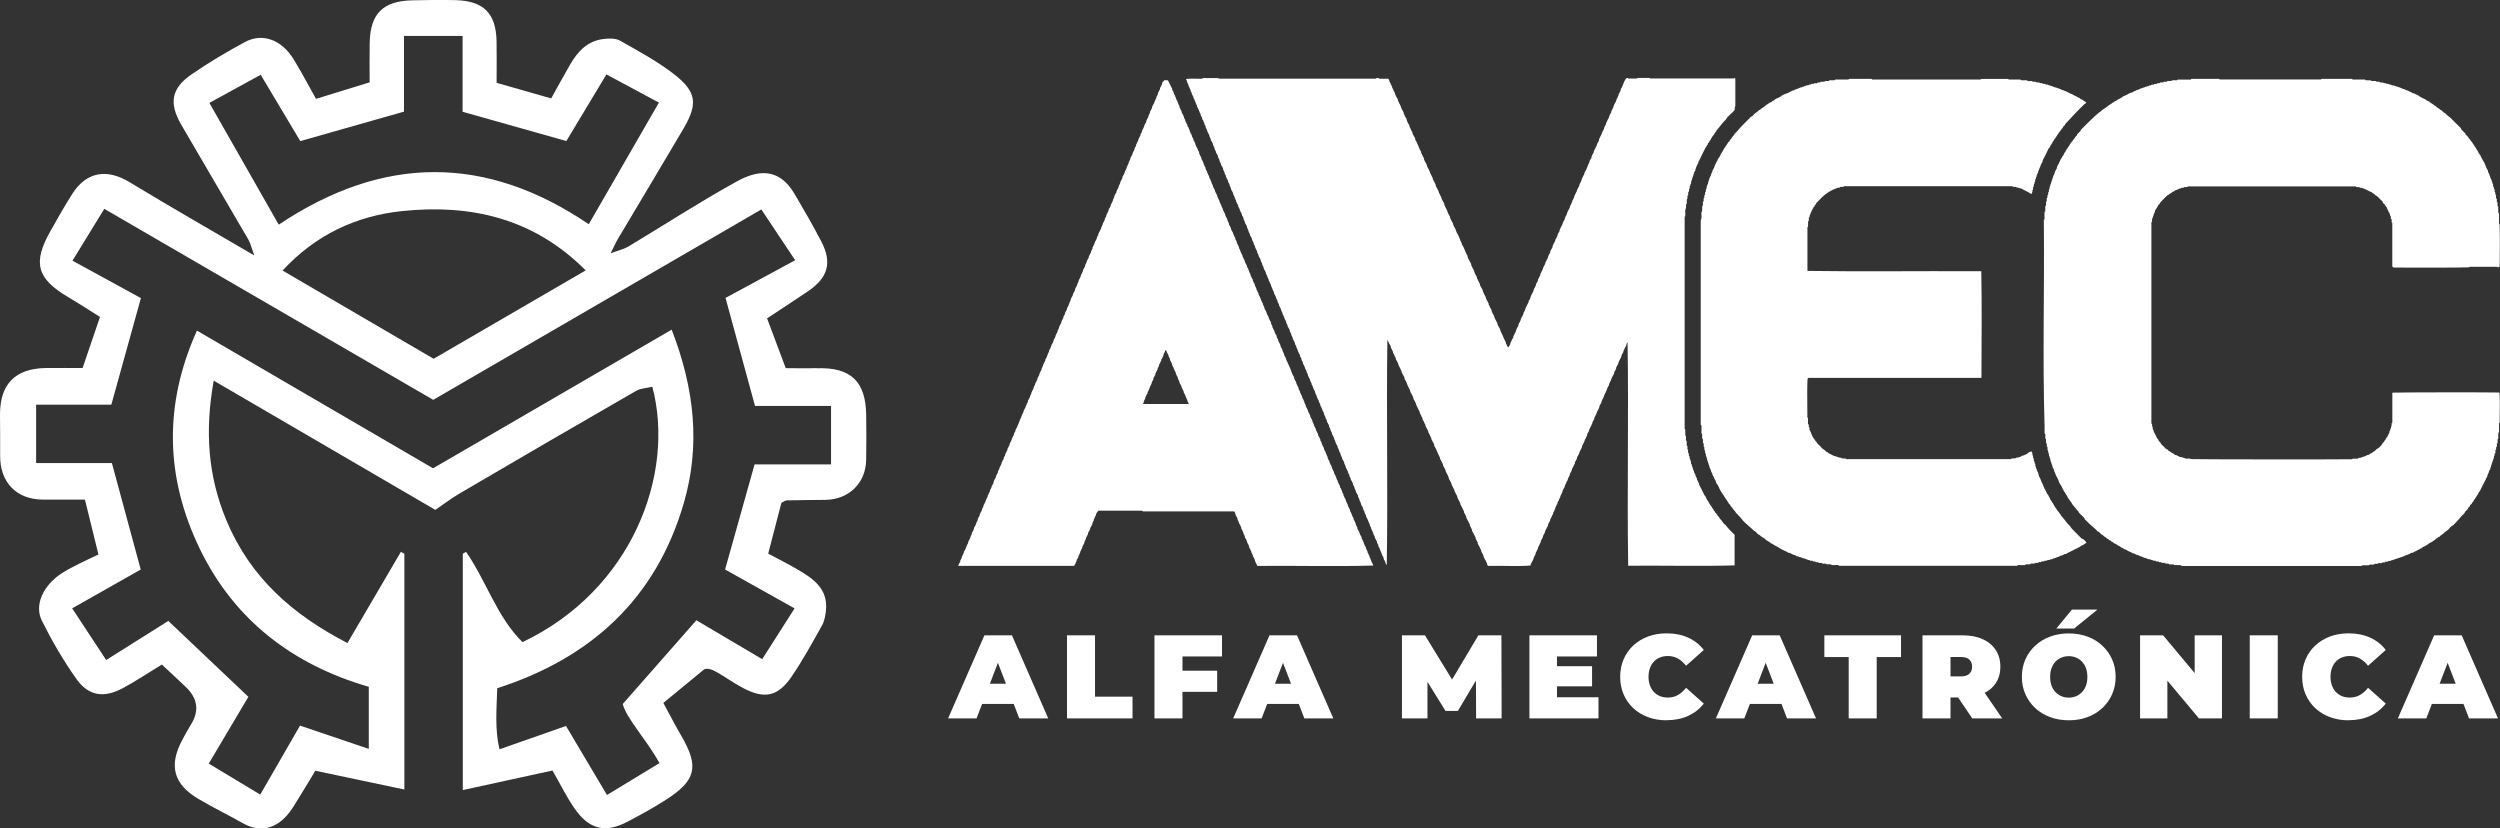
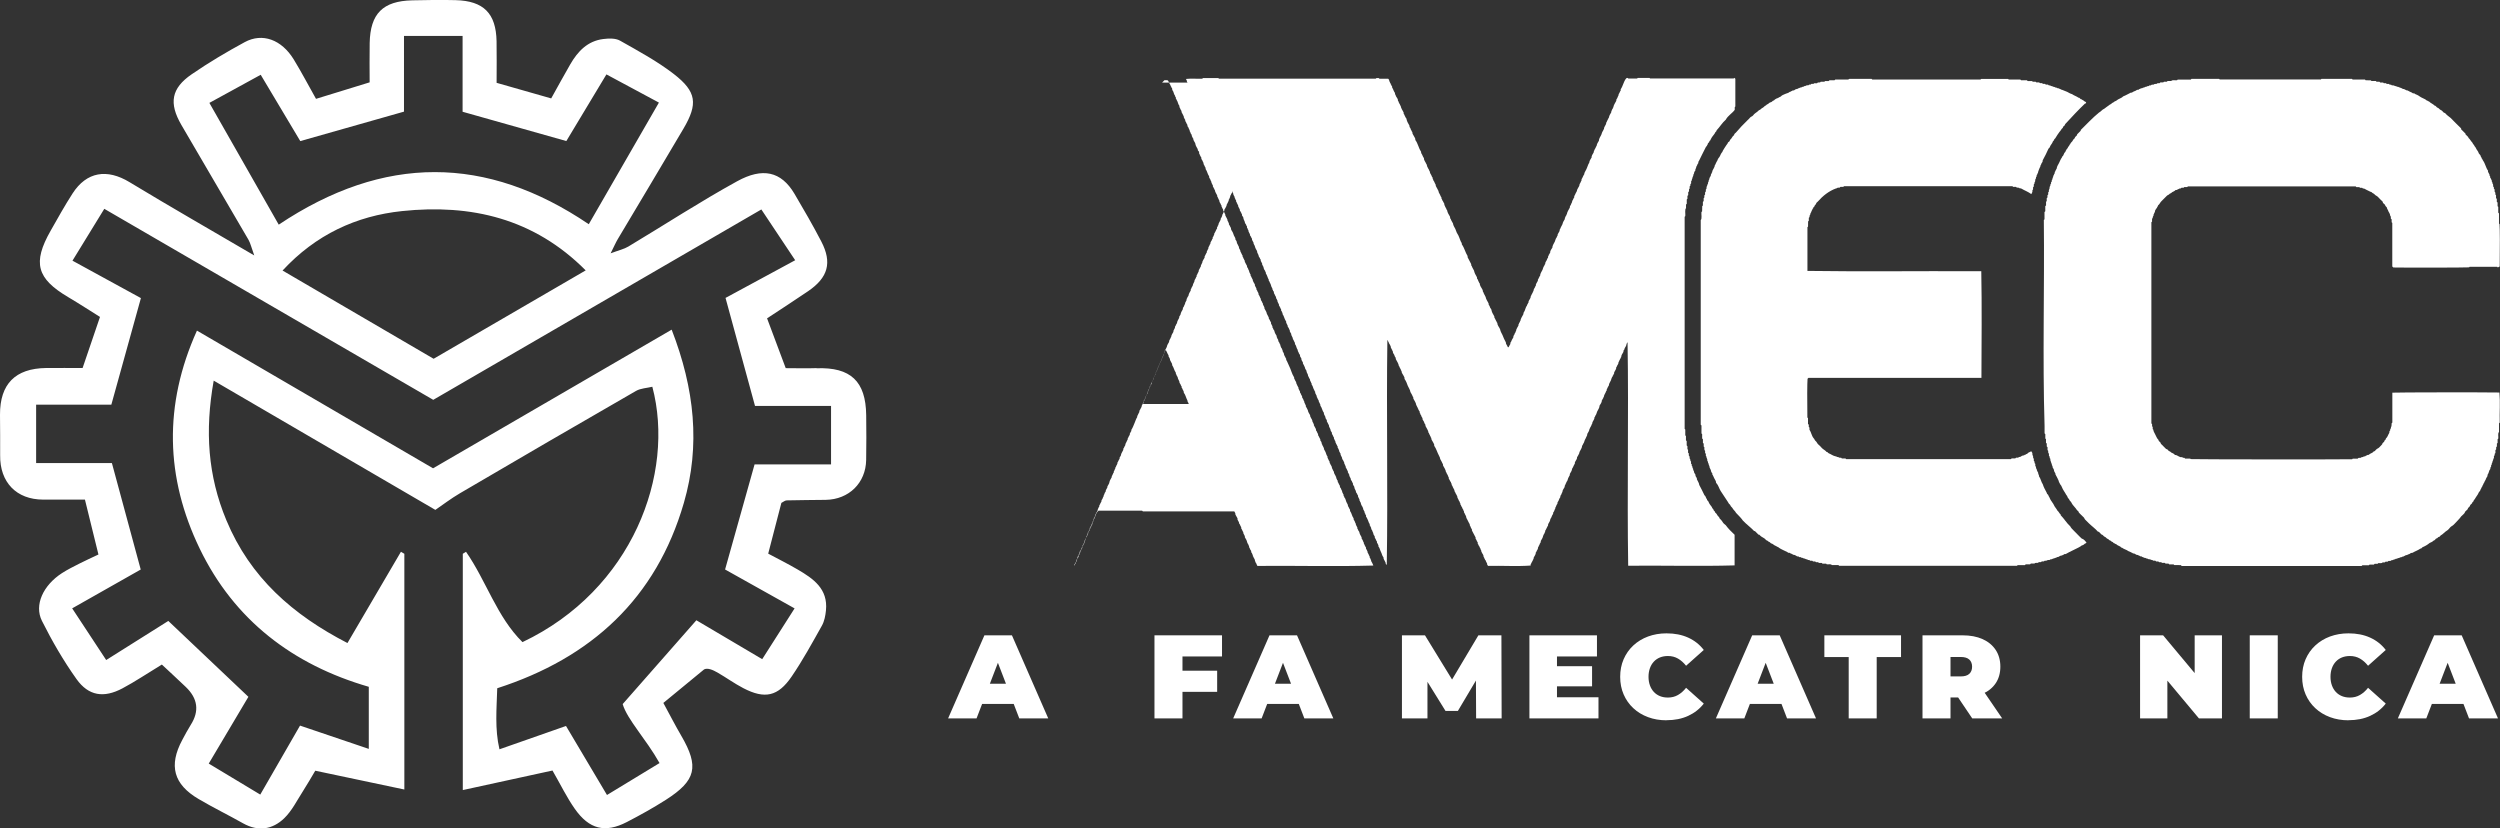
<svg xmlns="http://www.w3.org/2000/svg" id="Layer_2" data-name="Layer 2" viewBox="0 0 674.03 223.36">
  <rect x="0" y="0" width="674.03" height="223.36" fill="#333333" stroke="none" />
  <defs>
    <style>
      .cls-1 {
        fill: #fff;
      }
    </style>
  </defs>
  <g id="Layer_9" data-name="Layer 9">
    <g>
      <path class="cls-1" d="m220.16,99.25c-2.68.1-5.37.01-8.32.01-1.71-4.58-3.28-8.76-5.03-13.43,3.76-2.48,7.44-4.85,11.06-7.32,5.39-3.67,6.52-7.69,3.58-13.37-2.27-4.37-4.74-8.64-7.25-12.89-3.61-6.1-8.64-7.13-15.44-3.39-9.99,5.49-19.56,11.74-29.35,17.61-1.15.69-2.54.99-4.78,1.83,1.02-2.04,1.42-2.98,1.94-3.85,5.9-9.92,11.85-19.81,17.7-29.76,3.93-6.69,3.57-9.96-2.62-14.75-4.48-3.46-9.55-6.19-14.5-8.99-1.21-.68-3.02-.61-4.49-.43-4.25.52-6.9,3.34-8.92,6.84-1.73,2.99-3.38,6.04-5.13,9.17-5.19-1.48-9.97-2.84-14.72-4.2,0-3.98.06-7.6-.01-11.22-.15-7.5-3.48-10.87-11.03-11.07-3.89-.1-7.79-.04-11.69.05-7.94.18-11.33,3.58-11.49,11.5-.07,3.59-.01,7.18-.01,10.61-5.01,1.54-9.54,2.94-14.46,4.45-2.09-3.71-3.94-7.25-6.02-10.65-3.27-5.32-8.43-7.23-13.2-4.64-4.89,2.65-9.71,5.51-14.29,8.66-5.52,3.79-6.21,7.78-2.78,13.68,5.99,10.32,12.07,20.59,18.06,30.9.56.97.8,2.12,1.58,4.27-11.97-7.01-22.87-13.24-33.61-19.75-6.08-3.69-11.58-2.85-15.38,3.05-2.11,3.27-4,6.68-5.92,10.06-4.9,8.64-3.74,12.86,4.76,17.89,2.97,1.76,5.87,3.65,8.56,5.33-1.57,4.62-2.94,8.62-4.69,13.77-3.21,0-6.54-.03-9.87,0C4.12,99.34-.02,103.53,0,111.8c0,3.64.09,7.27.04,10.91-.11,7.31,4.38,11.98,11.59,11.99,3.83,0,7.66,0,11.27,0,1.33,5.4,2.46,10,3.64,14.8-1.81.86-3.45,1.6-5.05,2.41-1.62.82-3.26,1.63-4.78,2.61-5.05,3.27-7.56,8.58-5.4,12.88,2.72,5.43,5.8,10.75,9.32,15.69,3.25,4.56,7.37,5.16,12.38,2.5,3.41-1.81,6.63-3.99,10.63-6.42,2.02,1.89,4.25,3.94,6.45,6.04q4.88,4.67,1.34,10.22c-.83,1.31-1.55,2.7-2.29,4.07-3.7,6.92-2.36,11.96,4.45,15.95,3.91,2.3,8,4.3,11.96,6.53,4.07,2.29,7.94,1.67,11.09-1.38,2.08-2.01,3.42-4.78,5.02-7.26,1.23-1.91,2.35-3.89,3.34-5.55,8.19,1.73,15.72,3.31,24.02,5.07v-63.55c-.31-.18-.61-.37-.92-.55-4.71,8.04-9.42,16.08-14.42,24.61-14.7-7.59-26.21-17.63-32.65-33.12-4.98-11.98-5.83-24.04-3.41-37.63,20.4,11.9,39.96,23.3,59.76,34.85,1.92-1.31,4.19-3.05,6.64-4.49,15.78-9.25,31.59-18.46,47.45-27.58,1.27-.73,2.95-.77,4.41-1.13,6.22,23.42-5.36,54.78-35.01,68.85-6.9-6.78-9.74-16.48-15.22-24.35l-.87.53v63.71c8.48-1.85,16.41-3.58,24.18-5.27,2.2,3.81,3.84,7.23,5.99,10.29,3.92,5.59,8.21,6.62,14.06,3.6,3.57-1.85,7.1-3.81,10.49-5.97,8.21-5.24,9.03-8.96,4.2-17.26-1.59-2.72-3.03-5.53-4.85-8.88,3.98-3.27,7.48-6.16,10.99-9.04.92-.47,2.31.1,3.6.84,2.36,1.36,4.57,2.97,6.98,4.22,5.78,3,9.34,2.26,13.03-3.15,2.99-4.38,5.55-9.07,8.15-13.71.67-1.2.95-2.7,1.09-4.09.6-5.82-3.4-8.58-7.66-11.06-2.63-1.53-5.36-2.9-7.91-4.26,1.29-4.95,2.42-9.31,3.55-13.68.52-.26.97-.67,1.44-.68,3.5-.09,7-.09,10.5-.14,6.27-.1,10.82-4.55,10.92-10.76.07-4.03.06-8.05.01-12.08-.11-9.15-4.2-12.97-13.38-12.64ZM56.43,27.75c4.75-2.6,9.23-5.06,13.86-7.59,3.57,5.98,7.24,12.13,10.67,17.88,9.58-2.72,18.47-5.24,27.96-7.94V9.69h15.8v20.44c9.01,2.55,18.04,5.1,27.97,7.9,3.34-5.55,6.95-11.55,10.81-17.97,4.69,2.52,9.04,4.86,14.15,7.6-6.09,10.56-12.3,21.32-18.91,32.79-27.59-18.68-55.25-18.82-83.59.12-6.07-10.65-12.35-21.68-18.7-32.83Zm101.48,45.15c-14.05,8.17-27.43,15.94-41,23.83-13.43-7.84-26.69-15.59-40.73-23.79,8.95-9.67,19.85-14.73,32.22-16.03,18.58-1.95,35.56,1.97,49.51,15.99Zm66.16,52.31h-20.63c-2.8,9.97-5.29,18.85-7.95,28.33,5.94,3.32,11.98,6.7,18.74,10.49-2.99,4.69-5.8,9.09-8.73,13.69-6.22-3.68-11.77-6.96-17.75-10.49-6.28,7.14-12.43,14.14-19.87,22.6,1.22,4.16,6.27,9.38,9.94,15.9-4.68,2.84-9.14,5.56-14.17,8.61-3.53-5.95-7.01-11.81-11.05-18.61-5.45,1.91-11.33,3.97-17.94,6.29-1.29-5.52-.76-10.92-.6-16.46,25.39-8.19,42.85-24.23,50.32-49.98,4.49-15.47,2.9-30.72-3.29-46.7-21.66,12.58-42.86,24.9-64.33,37.38-20.96-12.22-41.99-24.48-63.66-37.12-9.04,20.06-8.48,39.68.74,58.77,9.29,19.24,25.09,31.32,45.59,37.26v16.74c-6.46-2.19-12.28-4.16-18.54-6.28-3.51,6.1-6.97,12.09-10.72,18.6-4.55-2.74-9.08-5.47-13.89-8.36,3.86-6.5,7.45-12.54,10.69-18-7.4-7.02-14.23-13.49-21.59-20.46-5.18,3.26-10.61,6.68-16.75,10.54-2.9-4.41-5.84-8.86-9.17-13.93,6.3-3.57,12.2-6.92,18.48-10.47-2.55-9.43-5.12-18.91-7.77-28.7H9.74v-15.75h20.28c2.66-9.58,5.26-18.95,7.97-28.73-5.85-3.2-11.84-6.48-18.45-10.09,2.84-4.63,5.74-9.35,8.58-13.98,29.82,17.32,59.06,34.3,88.69,51.5,29.18-16.93,58.31-33.84,88.46-51.33,2.87,4.3,5.92,8.89,9.12,13.69-6.7,3.63-12.7,6.87-18.78,10.16,2.6,9.54,5.17,18.95,7.95,29.12h20.5v15.76Z" />
      <g>
        <g>
          <path class="cls-1" d="m319.79,21.28c1.4-.16,2.93,0,4.36-.06.06-.06.1-.1.17-.17,1.37,0,2.76,0,4.16,0,.05.05.09.09.16.16h42.28s.11-.09.21-.17h.58s.12.1.2.18h2.36c.5.45.11.62.46.87-.08.25.29.34.21.6.19.1.14.36.28.47.24.18,0,.5.26.69.14.1.13.4.26.56.15.2.15.48.38.63-.13.32.17.52.22.79.05.22.25.41.36.63.08.16.21.35.18.5-.05.27.28.36.21.61.17.12.14.35.27.47.15.14.07.39.27.48.09.63.48,1.18.77,1.73.13.19-.07.47.2.6.04.25.22.42.29.66.05.2.31.36.31.55.12.6.4,1.16.72,1.66.19.21-.01.5.25.7.14.1.12.41.25.56.17.19.15.49.38.63-.17.59.96,1.54.78,2.12.71.91.87,2.14,1.51,3.09.14.18-.03.43.19.62.24.34.33.86.64,1.19-.07.56.41,1.01.6,1.51.26.27.16.7.4,1,.1.16.14.36.26.48.15.14.07.39.26.48.06.33.15.66.35.93.2.27.21.65.48.88-.12.31.23.51.21.79.22.19.26.48.39.72.08.16.22.28.21.5,0,.17.09.36.19.5.11.15.14.36.26.48.15.14.07.39.27.48.05.34.15.66.35.93.2.27.21.65.48.88-.13.32.24.5.21.79.22.15.22.43.38.63.11.13.22.35.19.5-.05.27.27.37.21.61.16.12.14.36.27.47.15.14.07.39.27.48.08.65.47,1.18.77,1.73.11.2-.07.47.2.61.12.43.42.83.61,1.21.07.57.39,1.02.64,1.5.21.4.26.86.53,1.25.43.62.61,1.38.91,2.06.14.27.36.51.31.85.71.97.93,2.17,1.57,3.17-.1.28.1.48.2.7.25.44.46.93.71,1.37.14.19-.06.47.2.61.12.42.43.83.6,1.21.12.59.4,1.17.72,1.66.19.21-.02.51.25.7.14.1.13.41.25.56.16.2.15.49.38.63-.14.31.41,1.13.59,1.42.08.16.21.35.18.5-.05.27.29.36.21.61.17.11.14.35.27.47.15.14.07.39.27.48.09.63.48,1.18.77,1.73.13.19-.02.43.19.62.16.15.19.44.29.65.1.19.32.36.32.54.11.6.4,1.16.72,1.66.19.21-.04.55.27.68-.06.25.28.35.23.59.21.15.16.48.39.62-.03.67.55,1.17.75,1.74.09.55.39,1.02.63,1.51.24.71.57,1.31.91,1.98.07.13,0,.36.09.44.2.28.3.59.46.88h.2c.14-.27.25-.56.43-.8.13-.19-.07-.47.2-.6.15-.43.36-.83.62-1.21.09-.16-.03-.36.13-.54.14-.15.23-.36.27-.56.04-.19.3-.27.22-.5.2-.12.15-.33.19-.51.14-.37.35-.7.55-1.05.09-.08,0-.35.09-.43.15-.14.08-.37.26-.49.12-.08.04-.31.21-.4.08-.63.48-1.18.77-1.74.14-.19-.03-.43.19-.62.38-.53.38-1.28.84-1.79-.11-.26.31-.34.21-.6.31-.13.11-.47.27-.67.16-.27.62-.96.51-1.26.22-.15.16-.48.39-.62-.07-.25.28-.35.22-.6.2-.12.14-.33.19-.51.05-.2.18-.38.3-.56.1-.15.08-.38.27-.47-.07-.4.3-.93.49-1.26.16-.17,0-.41.14-.53.16-.14.12-.35.26-.49.13-.12.08-.37.28-.47-.03-.53.42-1.12.64-1.59.15-.39.2-.74.46-1.09.12-.13.1-.36.27-.47-.05-.41.22-.69.39-1.01.13-.24.16-.53.38-.72-.13-.32.24-.5.21-.79.23-.15.2-.45.39-.62-.13-.33.4-1.02.58-1.32-.05-.47.43-1.16.64-1.59.18-.39.18-.75.47-1.08.1-.16.09-.37.27-.48-.08-.58.55-.98.57-1.51-.05-.27.28-.36.21-.61.17-.11.14-.35.27-.47.15-.14.07-.39.27-.48.06-.53.36-.96.62-1.41.07-.13,0-.36.09-.44.16-.14.08-.37.26-.49.12-.08.04-.32.21-.4.09-.63.48-1.18.77-1.73.13-.19-.03-.43.19-.62.14-.12.17-.38.27-.57.1-.19.23-.36.21-.61,0-.1.12-.21.18-.31.14-.23.18-.52.39-.72-.1-.28.1-.48.2-.7.14-.3.27-.62.45-.89.12-.19.06-.4.16-.52.14-.18.15-.4.3-.57.12-.13.16-.32.25-.48.08-.15,0-.35.15-.53.1-.12.19-.31.24-.48.07-.23.32-.41.2-.7.32-.41.42-.95.74-1.36,0-.36.2-.64.35-.93.34-.55.5-1.16.75-1.74.13-.27.35-.51.32-.85.17-.31.36-.72.58-1.03-.11-.33.33-.96.5-1.26.17-.2-.03-.54.27-.67-.1-.26.31-.34.21-.6.24-.1.13-.42.35-.54.06-.53.35-.97.62-1.41-.03-.51.42-1.13.64-1.59.18-.39.18-.75.47-1.08.1-.15.08-.37.27-.48-.06-.63.55-1.03.59-1.62-.06-.21.27-.28.19-.51.16-.12.14-.36.27-.47.15-.14.07-.39.27-.48.06-.53.36-.96.62-1.41.07-.13,0-.36.09-.44.16-.14.08-.37.26-.49.13-.08.03-.32.21-.4.09-.63.48-1.18.77-1.73.13-.19-.03-.43.19-.62.14-.12.17-.38.27-.57.09-.19.23-.36.21-.61-.01-.1.12-.2.18-.31.14-.23.17-.53.39-.72-.09-.28.07-.5.2-.7.33-.4,1.1-3.46,1.85-2.54h2.36c.05-.05.1-.1.17-.17h3.18s.09.09.15.15h22.54c.06-.06.11-.11.17-.17.09.08.17.16.28.26v7.46s-.08.1-.16.2v.71c-.7.96-1.87,1.58-2.41,2.65-.99.84-1.6,1.95-2.49,2.88.03.32-.33.39-.39.62-.16.41-.52.7-.74,1.06-.19.19-.22.45-.39.63-.11.11-.05.3-.21.41-.1.06-.23.19-.23.29,0,.33-.48.37-.4.72-.23.18-.18.55-.48.68-.65,1.3-1.32,2.58-1.94,3.89-.26.18,0,.59-.33.75-.08.3-.23.56-.39.82.09.33-.33.55-.2.9-.13.18-.38.49-.36.71.02.26-.25.39-.21.6.06.31-.34.49-.2.8-.3.22-.08.63-.39.83v.58c-.07.07-.13.14-.2.22v.38c-.07.07-.13.14-.2.22v.58c-.05.05-.1.1-.17.17v.55c-.06.08-.12.16-.22.29v.76c-.08.08-.13.13-.21.21v.78c-.08.08-.13.13-.18.18v1.16c-.07.07-.13.14-.2.22v.97c-.4.31-.11,1.62-.2,2.15-.06.06-.11.11-.17.17,0,19.05,0,38.12,0,57.19.05.05.09.09.17.17v1.57c.08.08.13.13.18.18v1.15c.07.08.13.15.2.23v1.16c.07.07.13.14.2.22v.78s.09.09.17.17v.78c.08.08.13.13.2.2v.55c.06.08.12.16.19.25.02.19.04.41.06.63.3.16.02.59.35.74v.58c.07.07.13.14.2.22v.39c.36.23.06.45.28.67.2.14.03.39.15.52.11.13.2.25.16.42-.04.21.27.29.2.51.32.16.12.52.31.76.15.2.33.45.29.76.2.47.58.95.63,1.5.45.85.91,1.72,1.31,2.59.03.19.19.25.28.37.21.27.22.64.48.88-.04.34.34.43.43.7.14.44.48.87.76,1.24.2.15.16.41.33.56.14.12.26.25.3.47.03.19.36.25.37.53,0,.08.09.17.17.22.27.19.37.5.55.75.17.22.46.36.48.68.29.32.62.61.85,1.02.18.33.51.59.82.83.69.95,1.55,1.79,2.4,2.59v8.26c-9.48.27-19.17,0-28.69.09-.32-20,.16-40.28-.17-60.27-.24.31-.32.6-.4.99-.18.34-.44.66-.5,1.06-.31.13-.11.47-.27.67-.16.26-.63.97-.51,1.26-.22.15-.16.48-.39.62.07.25-.28.35-.22.6-.2.12-.14.33-.19.51-.05.2-.18.38-.3.56-.1.15-.08.38-.27.47.07.4-.3.93-.49,1.26-.16.17,0,.4-.14.53-.13.12-.1.32-.21.4-.17.13-.09.37-.27.49-.14.09-.02.33-.21.4-.05.67-.63,1.12-.66,1.79-.06.22-.34.46-.37.72-.03.19-.28.28-.21.51.06.19-.15.26-.19.41-.13.51-.54.9-.59,1.42.03.2-.28.28-.2.5-.23.15-.19.45-.39.62.13.33-.4,1.02-.58,1.33.05.47-.43,1.16-.64,1.59-.18.39-.18.75-.47,1.08-.1.16-.08.37-.27.48.06.63-.55,1.03-.59,1.62.05.21-.27.28-.19.51-.17.12-.14.35-.27.47-.15.14-.07.39-.27.48-.06.53-.35.97-.62,1.41.07.34-.18.58-.28.86-.09.25-.22.5-.36.73-.17.38-.18.75-.47,1.08-.1.15-.08.38-.27.47.03.54-.42,1.11-.64,1.59-.13.18-.07.4-.16.52-.2.34-.33.73-.57,1.04.07.67-.7,1.07-.59,1.71-.32.41-.42.95-.74,1.36-.03.51-.33.91-.57,1.33-.11.2.03.43-.18.62-.22.32-.38.77-.49,1.17-.03.22-.32.41-.33.63-.02.25-.32.34-.23.6-.24.14-.15.39-.22.6-.15.33-.48.7-.55,1.04.02.25-.13.41-.21.6-.08.19-.13.44-.27.56-.23.2,0,.51-.25.7-.24.28-.28.83-.57,1.12-.16.18.02.43-.19.62-.15.13-.19.37-.27.56-.08.2-.26.35-.21.61.01.06-.11.14-.15.23-.1.22-.13.52-.29.65-.25.2-.02.5-.25.7-.27.33-.31.88-.63,1.2-.04.5-.31.92-.56,1.33-.12.19.03.43-.19.62-.22.35-.36.85-.63,1.2-.06.14,0,.36-.09.44-.16.14-.08.37-.26.49-.13.09-.03.32-.21.4-.06.53-.36.96-.62,1.41-.09.16.03.36-.13.54-.14.14-.22.37-.27.57-.05.18-.28.27-.22.5-.2.12-.14.33-.19.51-.05.2-.18.38-.3.56-.1.15-.08.38-.27.47.07.41-.3.91-.49,1.26-.19.2.03.54-.27.68.06.25-.27.35-.22.59-.22.15-.19.45-.38.63-.06.06-.01.25-.01.36-3.71.28-7.64,0-11.44.1-.08-.08-.18-.17-.28-.27.05-.32-.14-.6-.29-.85-.11-.18-.09-.45-.33-.55.1-.26-.3-.34-.21-.6-.2-.12-.15-.33-.19-.51-.05-.2-.17-.39-.29-.56-.11-.15-.15-.33-.25-.49-.1-.16.01-.44-.23-.59.09-.26-.23-.34-.23-.6,0-.18-.29-.35-.3-.54-.02-.24-.31-.35-.24-.59.06-.23-.14-.33-.21-.5-.1-.25-.19-.51-.38-.72.12-.28-.12-.47-.2-.7-.22-.45-.46-.92-.72-1.37-.14-.18.04-.43-.19-.62-.14-.12-.16-.38-.26-.57-.11-.19-.25-.37-.19-.61-.32-.45-.48-.97-.77-1.44-.1-.14-.2-.33-.19-.5-.02-.3-.23-.49-.33-.75-.11-.15-.08-.38-.27-.47.02-.23.02-.45-.2-.6.08-.22-.18-.31-.21-.5-.03-.2-.17-.39-.29-.56-.11-.15-.08-.38-.27-.48.11-.31-.23-.51-.21-.79-.22-.19-.26-.48-.39-.72-.08-.16-.22-.28-.21-.5,0-.17-.09-.36-.19-.5-.11-.15-.14-.36-.26-.48-.15-.14-.07-.39-.27-.48-.05-.34-.15-.66-.35-.93-.2-.27-.21-.65-.48-.88.13-.32-.24-.5-.21-.79-.22-.15-.22-.43-.38-.63-.11-.13-.22-.35-.19-.5.05-.27-.27-.37-.21-.61-.16-.12-.14-.36-.27-.47-.15-.14-.07-.39-.27-.48-.09-.65-.47-1.18-.77-1.73-.11-.2.07-.47-.2-.61-.11-.42-.44-.83-.6-1.21-.01-.33-.19-.58-.31-.86-.48-.88-.72-1.88-1.3-2.69.18-.51-.78-1.45-.77-1.92.06-.27-.3-.36-.21-.61-.18-.11-.14-.35-.27-.47-.15-.14-.07-.39-.27-.48-.08-.63-.48-1.18-.77-1.74-.14-.19.02-.43-.19-.62-.16-.15-.19-.44-.29-.65-.1-.19-.24-.36-.34-.55-.08-.16.03-.36-.13-.54-.14-.14-.22-.36-.27-.57-.05-.18-.29-.27-.22-.5-.26-.14-.12-.41-.21-.6-.09-.19-.31-.36-.32-.54,0-.25-.32-.34-.23-.6-.22-.11-.15-.41-.34-.54-.08-.66-.48-1.18-.77-1.73-.11-.2.07-.47-.2-.61-.11-.43-.43-.83-.61-1.21-.08-.63-.48-1.11-.71-1.67-.21-.66-.49-1.31-.89-1.88.17-.54-.77-1.42-.77-1.92.06-.27-.3-.36-.21-.61-.18-.11-.14-.35-.27-.47-.15-.14-.07-.39-.27-.48-.08-.63-.48-1.18-.77-1.74-.14-.19.03-.43-.19-.62-.16-.15-.19-.44-.29-.65-.1-.19-.26-.35-.33-.55-.07-.2.03-.46-.22-.6.11-.26-.31-.34-.21-.6-.25-.14-.11-.44-.22-.59-.12-.16-.14-.34-.25-.49-.13-.17-.25-.36-.28-.56-.03-.19-.29-.28-.22-.51,0,0-.08-.05-.12-.07-.28,20.12.17,40.53-.16,60.63-.51-.34-.14-.49-.4-.78-.14-.43-.54-.76-.49-1.27-.39-.42-.42-1.01-.69-1.48-.26-.48-.3-1.05-.68-1.48.12-.32-.19-.52-.22-.79-.32-.15-.02-.59-.35-.74-.06-.27-.2-.51-.35-.73-.13-.19.03-.43-.19-.62-.28-.24-.2-.7-.42-1-.12-.16-.11-.45-.25-.57-.24-.2-.09-.51-.25-.68-.15-.17-.11-.43-.32-.55.11-.28-.09-.5-.21-.69-.16-.48-.34-.89-.56-1.34-.06-.17-.3-.27-.21-.5.09-.25-.29-.34-.21-.6-.2-.12-.17-.32-.19-.51-.01-.11-.17-.21-.18-.31-.01-.23-.29-.34-.21-.6.06-.2-.27-.28-.19-.5-.22-.12-.19-.38-.33-.55-.14-.18,0-.51-.26-.67-.01-.25-.3-.41-.21-.71.02-.08-.16-.2-.17-.31-.03-.22-.28-.34-.21-.6.05-.19-.2-.28-.22-.5-.02-.19-.3-.36-.31-.54-.02-.51-.49-.86-.46-1.39,0-.1-.15-.2-.18-.31-.05-.21-.27-.34-.21-.6.04-.18-.2-.28-.23-.49-.02-.19-.21-.36-.33-.54.06-.52-.51-.86-.42-1.39-.19-.1-.14-.36-.28-.47-.22-.17,0-.45-.2-.61-.16-.12-.08-.37-.28-.47.06-.25-.29-.35-.22-.59.07-.23-.19-.31-.2-.51-.02-.21-.25-.35-.2-.61.03-.17-.19-.29-.23-.49-.03-.19-.28-.35-.31-.55,0-.52-.52-.87-.43-1.39-.23-.14-.19-.46-.39-.62.05-.24-.13-.41-.18-.61-.05-.21-.3-.34-.22-.6.06-.2-.27-.28-.19-.5-.22-.12-.19-.38-.33-.55-.15-.18,0-.51-.26-.67,0-.25-.3-.41-.21-.71.02-.08-.13-.2-.18-.31-.09-.19-.13-.42-.27-.57-.17-.18-.06-.37-.13-.54-.09-.19-.31-.36-.32-.55-.02-.51-.49-.86-.46-1.39,0-.1-.13-.2-.18-.31-.1-.19-.15-.42-.28-.56-.17-.17-.05-.38-.13-.54-.1-.19-.23-.36-.34-.54.06-.52-.51-.86-.42-1.39-.47-.58-.49-1.36-.96-1.95.11-.31-.23-.51-.21-.79-.33-.18-.11-.59-.38-.83-.18-.17-.16-.52-.38-.71.07-.54-.53-.86-.42-1.4-.2-.16-.23-.51-.39-.71-.23-.42-.22-.87-.57-1.23.12-.32-.24-.5-.21-.79-.33-.18-.11-.59-.37-.83-.18-.17-.16-.52-.39-.71.04-.52-.43-.87-.44-1.4-.02-.22-.31-.41-.34-.63-.03-.23-.12-.41-.22-.6-.11-.22-.18-.45-.33-.64-.14-.18.04-.44-.19-.62-.12-.09-.13-.33-.26-.47.06-.34-.16-.6-.32-.84-.13-.2.02-.44-.18-.62-.15-.13-.21-.36-.28-.56-.07-.2-.28-.35-.21-.6.01-.04-.04-.11-.08-.16-.33-.44-.29-1.06-.69-1.48.07-.27-.08-.49-.21-.7-.13-.21-.16-.47-.35-.64.03-.52-.47-.86-.44-1.39,0-.1-.15-.2-.18-.31-.05-.21-.27-.34-.21-.6.04-.18-.2-.28-.22-.49-.02-.19-.21-.36-.33-.54.06-.52-.51-.86-.42-1.39-.17-.2-.26-.48-.39-.72-.19-.41-.27-.85-.56-1.23-.07-.2.03-.46-.22-.6.11-.26-.3-.33-.2-.61.09-.24-.27-.35-.21-.59-.2-.1-.12-.36-.28-.47-.21-.16.02-.44-.2-.61-.14-.11-.09-.37-.28-.47.13-.32-.2-.51-.21-.79-.32-.15-.04-.58-.35-.74-.08-.26-.2-.51-.35-.73-.15-.21.07-.55-.27-.67.05-.27-.3-.41-.21-.71.02-.05-.1-.14-.14-.23-.25-.41-.22-.9-.51-1.26-.09-.18-.1-.44-.32-.55.1-.28-.11-.47-.2-.7-.19-.41-.26-.85-.56-1.24-.06-.14,0-.36-.09-.44-.16-.14-.08-.37-.26-.49-.13-.09-.09-.27-.2-.41-.15-.18,0-.5-.26-.67-.02-.25-.3-.41-.21-.71.02-.08-.16-.2-.17-.31-.04-.21-.28-.34-.21-.6.05-.19-.2-.28-.22-.5-.02-.19-.3-.36-.31-.54-.02-.52-.5-.86-.45-1.39-.21-.37-.48-.78-.58-1.22-.05-.39-.44-.67-.4-1.11,0-.1-.16-.2-.18-.31-.04-.21-.28-.34-.21-.6.05-.19-.21-.27-.22-.5,0-.18-.3-.36-.31-.54,0-.52-.51-.86-.45-1.39,0-.06-.19-.16-.17-.21.08-.26-.31-.34-.21-.61.08-.23-.21-.35-.23-.59-.02-.19-.28-.35-.31-.55-.04-.52-.44-.86-.45-1.39,0-.18-.21-.36-.32-.54-.11-.18.06-.47-.21-.6.06-.25-.27-.35-.23-.59-.31-.14-.09-.49-.27-.67-.16-.16-.16-.39-.31-.57-.1-.12.02-.36-.16-.52-.1-.09-.06-.3-.22-.39.06-.25-.29-.35-.22-.59.07-.23-.19-.32-.2-.51-.02-.21-.28-.35-.2-.61-.09-.23-.37-.55-.37-.81,0-.28-.22-.43-.27-.68-.04-.2-.31-.36-.31-.54-.02-.5-.36-.82-.44-1.3-.03-.21-.17-.45-.33-.64-.08-.1,0-.36-.09-.44-.16-.14-.09-.37-.26-.49-.14-.09-.07-.28-.2-.41-.17-.16.02-.51-.26-.67.06-.24-.28-.34-.21-.61.03-.11-.15-.26-.17-.41-.03-.22-.29-.34-.21-.6.06-.19-.2-.28-.21-.5,0-.18-.3-.36-.31-.54-.02-.51-.49-.86-.46-1.39,0-.1-.15-.2-.18-.31-.05-.21-.28-.34-.21-.6.05-.19-.21-.27-.22-.5-.01-.19-.3-.36-.31-.54-.01-.52-.51-.86-.45-1.39,0-.06-.19-.16-.17-.21.07-.26-.31-.34-.21-.61.08-.23-.21-.35-.24-.59-.02-.19-.29-.35-.31-.55-.01-.53-.49-.86-.44-1.39-.35-.46-.58-1.06-.75-1.64-.06-.17-.3-.27-.21-.5.11-.26-.31-.34-.21-.6-.2-.12-.19-.31-.19-.51-.18-.21-.22-.61-.4-.8-.24-.2-.09-.5-.25-.68-.15-.17-.11-.44-.33-.55.11-.28-.09-.49-.21-.69-.16-.48-.34-.89-.56-1.34-.06-.17-.3-.27-.21-.5.1-.26-.3-.34-.21-.6-.29-.18-.08-.52-.34-.74-.09-.19-.1-.46-.24-.57-.25-.2-.09-.51-.25-.68-.16-.17-.16-.39-.31-.57-.1-.11,0-.35-.16-.52-.14-.14-.23-.38-.23-.58,0-.22-.2-.33-.2-.51,0-.21-.29-.28-.2-.51-.37-.13-.04-.58-.34-.74-.03-.28-.3-.47-.26-.78.02-.16-.3-.26-.15-.49Z" />
          <path class="cls-1" d="m588.17,152.55s-.09-.09-.18-.18c-.57-.04-1.18,0-1.79-.03-.05-.05-.09-.09-.17-.17h-1.17c-.08-.08-.13-.13-.21-.21h-.78c-.08-.08-.13-.13-.21-.21h-.78c-.08-.08-.13-.13-.18-.18h-.58c-.07-.07-.14-.13-.22-.2h-.58c-.07-.07-.14-.13-.22-.2h-.57c-.05-.05-.1-.14-.14-.14-.38,0-.67-.32-1.08-.26-.12.02-.28-.19-.4-.17-.25.03-.41-.22-.6-.19-.26.03-.39-.19-.61-.21-.19-.01-.28-.27-.51-.2-.24.07-.34-.28-.59-.22-.12-.21-.33-.15-.52-.18-.33-.12-.62-.49-1.01-.38-.12-.22-.38-.19-.55-.33-.18-.14-.44-.18-.66-.29-.54-.42-1.25-.52-1.76-.95-.34.06-.38-.45-.72-.39-.2-.2-.52-.22-.7-.45-.05-.07-.15-.11-.24-.13-.19-.03-.28-.23-.5-.24-.12,0-.22-.28-.35-.31-.2-.05-.35-.15-.47-.29-.14-.18-.43-.12-.55-.34-.13-.23-.45-.2-.62-.41-.13-.16-.28-.31-.52-.39-.31-.1-.43-.55-.83-.59-.25-.26-.5-.51-.75-.76h-.21c-.75-.86-1.67-1.5-2.48-2.29-.33-.32-.64-.65-.97-.97-.21-.2-.22-.51-.48-.69-.45-.37-.82-.84-1.25-1.24v-.16c-.27-.3-.6-.55-.77-.89-.38-.52-.88-.93-1.15-1.48-.1-.3-.33-.46-.5-.67-.15-.19-.17-.48-.41-.61-.2-.21-.22-.59-.43-.79-.16-.17-.23-.36-.34-.55-.3-.53-.68-1-.9-1.58-.16-.24-.18-.55-.41-.71-.14-.19-.52-.93-.56-1.23-.02-.2-.24-.28-.23-.51,0-.11-.22-.22-.18-.4-.22-.15-.2-.45-.39-.62.08-.5-.53-.8-.39-1.31-.21-.12-.15-.4-.33-.55-.17-.15.04-.43-.2-.61-.17-.12.06-.46-.22-.59.03-.41-.38-.74-.22-1.17-.07-.08-.13-.16-.21-.24v-.37c-.07-.07-.13-.15-.2-.22v-.59c-.29-.18-.16-.52-.21-.79-.05-.05-.09-.09-.17-.17v-.78c-.08-.08-.13-.13-.21-.21v-.78c-.08-.08-.13-.13-.21-.21v-.98c-.08-.08-.13-.13-.18-.18v-1.16c-.07-.07-.13-.14-.2-.22v-1.95c-.57-18.35,0-37.11-.2-55.58.06-.06.1-.1.18-.18v-1.96c.08-.08.13-.13.21-.21v-1.37c.08-.08.13-.13.21-.21v-.98c.08-.08.13-.13.18-.18v-.77c.07-.07.13-.14.2-.22v-.58c.07-.07.13-.14.2-.22v-.57c.07-.08.13-.15.18-.2-.11-.57.26-.68.2-1.12-.04-.23.17-.33.19-.51.02-.19-.01-.39.2-.51v-.38c.07-.07.13-.14.2-.22v-.39c.22-.18.19-.24.2-.51.13-.2.22-.36.2-.6.04-.11.17-.21.18-.31.01-.23.29-.34.21-.61-.06-.2.27-.28.19-.5.22-.12.15-.41.34-.54.04-.6.42-1.07.66-1.58.23-.49.43-1.01.76-1.45-.02-.28.35-.35.35-.53,0-.25.32-.34.23-.6.15-.2.42-.31.41-.61.21-.16.19-.46.41-.61.22-.14.17-.46.41-.62.19-.14.17-.47.42-.6.08-.33.35-.51.55-.75.18-.21.23-.52.49-.67.21-.13.19-.39.34-.54.16-.22.54-.37.48-.68.33-.33.65-.65.97-.97v-.2c1.61-1.59,3.18-3.27,4.91-4.69.57-.28.85-.82,1.43-1.04.42-.35.92-.66,1.34-.98.17-.21.47-.2.62-.41.17-.25.5-.24.7-.47.15-.17.46-.19.63-.34.52-.5,1.3-.58,1.79-1.12.62-.28,1.29-.58,1.87-.91.2-.22.51.01.7-.25.29-.23.82-.29,1.12-.57.2-.16.55.07.67-.27.27.05.4-.29.71-.21.15.04.28-.25.5-.18.19.06.25-.18.41-.19.45.04.44-.28.91-.21.06-.05.13-.12.21-.19h.38c.19-.28.52-.18.8-.21.31-.4.62.05,1-.38h.56c.08-.08.13-.13.21-.21h.78c.08-.08.13-.13.18-.18h.77c.07-.07.14-.13.22-.2h.98c.3-.39,1.1-.12,1.56-.2.06-.06.1-.1.18-.18h3.52c.08-.08.13-.13.19-.19h7.47c.06.06.11.11.16.16h27.25c.07-.07.11-.11.17-.17h8.22c.06.06.13.12.2.19h3.32s.09.09.18.19c.43.03.91,0,1.39.02.05.05.09.09.17.17h1.17c.08.08.13.13.21.21h.78c.08.08.13.13.21.21h.78c.08.08.13.13.18.18h.58c.07.07.14.13.22.2.19,0,.39,0,.58,0,.05.05.09.09.18.18.11,0,.27.02.41.03.08.07.15.13.24.2.43-.18.75.25,1.17.21.12.21.36.1.51.17.28.18.62.2.92.37.19.03.27.27.51.21.24-.07.35.27.59.22.12.21.37.1.51.18.37.21.75.4,1.14.56.16.07.27.28.5.21.19-.06.27.14.41.19.8.25,1.38.86,2.16,1.16.29.17.63.25.86.52.04.04.11.07.16.07.2,0,.28.28.5.21.44.49,1.12.69,1.57,1.17.38.01.47.48.75.54.41.1.54.52.91.64.37.13.56.52.88.76.05,0,.11,0,.21,0,.43.54,1,.94,1.55,1.37.91.96,1.89,1.89,2.83,2.83v.23c.38.38.78.78,1.18,1.18v.18c.26.26.51.51.76.76,0,.06.01.13.02.19.46.34.63.88,1.03,1.23.18.22.21.53.48.68.08.38.45.58.56.94.18.46.6.76.71,1.28.12.27.54.5.55.84,0,.21.29.28.21.51.23.14.23.43.39.63.62.81.75,1.92,1.37,2.75-.14.5.48.8.39,1.31.19.16.23.37.2.6.22.12.16.4.34.55.16.13-.05.39.14.53.16.12.04.34.12.43.23.25.18.53.19.83.05.06.11.13.19.22v.37c.07.07.13.15.2.22v.59c.29.18.16.53.21.79.05.05.09.09.17.17v.78c.08.08.13.13.21.21v.78c.08.08.13.13.21.21v.98c.08.08.13.13.18.18v1.55c.07.07.13.14.2.22v2.74s.09.09.14.13c.1,1.13.12,6.16.05,11.43-.16.08-.32.17-.5.26-.05-.04-.12-.1-.18-.17h-7.44s-.09.09-.14.14c-1.04.08-17.22.11-20.42.04-.09-.09-.18-.18-.28-.28,0-3.91,0-7.83,0-11.74-.05-.05-.09-.09-.17-.17v-.78c-.08-.08-.13-.13-.22-.22-.03-.46.09-.43-.19-.83.02-.51-.46-.93-.58-1.42-.04-.19-.23-.27-.24-.5,0-.19-.18-.4-.33-.53-.19-.15-.17-.41-.34-.55-.17-.15-.34-.3-.46-.41-.01-.14-.02-.21-.02-.27-.44-.44-.9-.86-1.31-1.32-.26-.3-.66-.36-.9-.68-.21-.28-.62-.31-.82-.62-.46-.1-.87-.43-1.32-.59-.33-.12-.59-.45-1.01-.38-.07-.07-.15-.13-.22-.2h-.58s-.09-.09-.18-.18h-.78c-.08-.08-.13-.13-.19-.19h-45.23s-.1.08-.23.18h-.76c-.08.08-.13.13-.18.18h-.57c-.08.07-.15.13-.22.2-.31-.13-.5.23-.79.21-.14.24-.38.18-.6.21-.28.4-.83.41-1.14.77-.14.16-.38.13-.47.27-.19.28-.56.29-.76.54-.44.47-.91.94-1.38,1.38-.39.34-.53.87-.96,1.18-.06.04-.02.2-.08.25-.21.19-.19.55-.48.69-.05.27-.35.45-.28.77.01.05-.02.14-.06.16-.18.11-.1.35-.26.49-.09.08,0,.35-.09.44-.27.29-.05.53-.37.82v.75c-.08.08-.13.13-.18.18v54.22c.06.06.12.13.19.2v.59s.09.09.17.16v.59c.08.08.17.13.17.17,0,.45.3.79.46,1.18.3.52.47,1.16.93,1.57,0,.47.66.57.62,1.01.49.49.97.97,1.46,1.46.32-.03.43.25.61.42.2.21.54.2.69.48.34.19.84.32,1.05.69.77-.03,1.15.77,1.94.57.08.07.15.13.23.2h.37c.07.07.15.13.22.2h1.36s.09.09.14.14c1.12.09,39.36.12,43.52.04.05-.05.09-.09.16-.16h1.33c.41-.46.58-.02.95-.32.17-.2.53.03.67-.28.18-.04.39.07.53-.14.09-.13.29-.06.41-.2.08-.09.29-.06.46-.09.34-.44,1.05-.44,1.33-.96h.21c.33-.28.51-.67.95-.8.4-.23.73-.76,1.1-1.08.02-.38.39-.49.57-.74-.06-.37.48-.43.42-.81.48-.39.58-1.01.9-1.48.14-.21-.07-.55.26-.68-.04-.23.05-.41.18-.61.09-.14-.04-.39.17-.51.02-.28.04-.57.06-.85.05-.05.1-.1.18-.18v-8.06c1.16-.09,24.67-.12,28.87-.04.24,2.62,0,5.41.08,8.1-.06.07-.13.14-.19.21v2.35c-.39.27-.12,1.29-.2,1.76-.06.06-.1.1-.18.18v.98c-.08.08-.13.13-.19.19v.75c-.07.08-.12.15-.2.25v.55c-.07.08-.13.15-.2.23v.76c-.07.07-.13.14-.2.22v.38c-.07.07-.13.14-.2.22v.56c-.07.09-.19.17-.18.24.02.24-.11.41-.19.61-.06.17-.03.35-.17.52-.12.15.03.45-.23.59v.39c-.07.07-.13.14-.2.22v.34c-.44.48-.34,1.05-.71,1.51-.13.2.04.45-.19.62-.14.11-.09.37-.28.47.09.26-.29.34-.21.6-.19.1-.16.33-.27.48-.12.17-.25.36-.29.56-.03.2-.29.28-.21.5-.22.12-.19.38-.33.55-.11.18-.25.44-.29.65-.42.28-.44.81-.75,1.16-.24.36-.5.71-.69,1.08-.12.13-.28.23-.3.47-.02.19-.36.25-.38.52-.06.26-.5.42-.55.65-.07.47-.63.55-.64,1.01-.25.25-.51.51-.76.76.02.4-.71.86-.97,1.16-.57.82-1.32,1.47-1.99,2.22-.3.35-.75.47-1.04.82-.27.32-.55.68-.91.88-.62.37-1,.94-1.63,1.26-.15.16-.25.39-.51.41-.28.02-.31.4-.62.41-.12,0-.28.17-.35.3-.15.25-.46.22-.61.42-.23.27-.6.31-.88.49-.57.48-1.2.85-1.88,1.13-.23.09-.3.44-.62.39-.64.47-1.41.7-2.08,1.11-.2.12-.43-.03-.62.18-.13.15-.37.19-.56.27-.19.08-.36.22-.6.21-.16,0-.29.2-.49.23-.08,0-.17.15-.23.14-.25-.06-.41.21-.6.19-.34-.04-.55.35-.9.22-.14.33-.57.05-.74.35-.35-.03-.62.29-.98.25-.07,0-.15.1-.25.18h-.55c-.08.07-.15.13-.22.2h-.57c-.07.07-.14.13-.22.2h-.58c-.27.35-.8.14-1.17.19-.06.06-.11.11-.19.19h-.78c-.08.08-.13.13-.21.21h-1.17c-.08.08-.13.13-.18.18h-1.75c-.07.07-.15.13-.22.2h-48.54Z" />
          <path class="cls-1" d="m561.34,145.27c-.74-.63-1.43-1.45-2.15-2.13-.39-.39-.79-.75-1.03-1.24-.99-.89-1.61-2.02-2.57-2.99v-.18c-.37-.29-.51-.78-.89-1.07-.26-.55-.75-.98-.97-1.55-.19-.43-.52-.74-.75-1.16-.26-.35-.37-.84-.64-1.2-.1-.15-.08-.38-.27-.47-.2-.1-.18-.32-.27-.47-.38-.73-.8-1.43-1.03-2.22-.47-.68-.55-1.54-1.05-2.21.08-.41-.19-.41-.19-.7.06-.27-.17-.39-.22-.6-.05-.2-.24-.37-.18-.61-.33-.2-.06-.63-.39-.82v-.58c-.07-.07-.13-.14-.2-.22v-.38c-.07-.08-.13-.15-.2-.22v-.56c-.07-.09-.13-.16-.2-.24.17-.46-.34-.82-.17-1.27-.12-.19-.22-.36-.3-.5-.34.09-.53.3-.84.39-.16.1-.22.33-.45.34-.2,0-.27.29-.5.21-.2.29-.69.12-.91.39-.25.29-.63.07-.83.38h-.58c-.07.07-.15.13-.22.2h-.97c-.08.07-.15.13-.2.19h-44.43c-.05-.05-.1-.1-.18-.18h-.98c-.08-.08-.13-.13-.2-.2-.13,0-.29.03-.45,0-.14-.03-.28-.19-.41-.17-.26.04-.41-.22-.6-.19-.7-.12-1.25-.59-1.91-.85-.19-.08-.26-.38-.54-.34-.35-.47-.93-.66-1.31-1.1-.27-.32-.57-.63-.9-.9-.34-.27-.42-.71-.76-.96-.26-.2-.28-.55-.54-.76-.54-.67-.62-1.58-1.11-2.29v-.56c-.06-.06-.1-.1-.18-.18v-.59c-.08-.08-.13-.13-.21-.21v-1.57c-.08-.08-.13-.13-.17-.17-.07-4.66-.05-9.34.05-10.44.07-.07.14-.14.24-.24h46.64c.03-9.57.14-19.22-.04-28.76h-2.2c-14.87-.07-29.86.14-44.67-.08v-11.79c.07-.07.11-.11.16-.16.03-.48,0-.96.02-1.39.09-.09.14-.14.19-.19v-.78c.07-.07.13-.14.2-.22v-.37c.3-.22.11-.5.34-.77.15-.17.15-.47.3-.65.15-.17.1-.45.33-.55-.05-.32.36-.39.38-.62.02-.31.37-.36.41-.62.04-.29.3-.4.47-.59,1.36-1.55,2.98-2.83,4.89-3.53.44,0,.15-.3.99-.22.07-.06.14-.13.21-.2h.77c.08-.07.15-.13.2-.19h45.41c.05.05.1.1.18.18h.78c.08.08.13.13.18.18.22.02.43.04.65.07.13.28.42.07.6.21.89.53,1.87.87,2.7,1.5.15-.26.38-.64.3-1.09.08-.08.13-.12.17-.16v-.59c.07-.07.13-.14.2-.22v-.56c.07-.09.19-.19.18-.24-.11-.32.29-.52.2-.8-.1-.33.29-.5.21-.8-.05-.2.28-.28.19-.5-.11-.27.31-.34.2-.6.2-.12.14-.34.21-.5.16-.36.23-.75.42-1.1.04-.08.16-.17.15-.23-.06-.26.14-.41.21-.6.07-.2.13-.43.28-.56.21-.18.06-.42.18-.62.53-.98,1.06-1.98,1.49-3,.08-.21.33-.28.4-.52.16-.56.69-.93.83-1.52.13-.17.34-.28.36-.54.02-.13.27-.21.31-.35.35-.59.71-1.14,1.12-1.69.36-.32.47-.81.9-1.09-.04-.28.19-.4.36-.53.19-.15.18-.4.34-.55,1.72-1.86,3.42-3.7,5.26-5.45.15-.03.34,0,.3-.31-.09-.21-.4-.21-.54-.38-.2-.24-.51-.25-.69-.47-.37.06-.43-.48-.81-.42-.54-.4-1.21-.57-1.75-.97-.46-.11-.89-.38-1.31-.61-.6-.19-1.09-.5-1.7-.64-.07-.19-.31-.07-.4-.21-.14-.21-.42-.03-.52-.15-.18-.21-.45-.08-.6-.21-.17-.15-.36-.1-.52-.17-.2-.09-.37-.21-.61-.19-.07,0-.15-.11-.23-.18h-.37c-.07-.07-.15-.13-.22-.2h-.58c-.08-.07-.15-.13-.22-.2h-.56c-.09-.07-.16-.13-.24-.2h-.55c-.1-.08-.17-.14-.25-.2h-.75c-.07-.07-.11-.11-.19-.19h-.78c-.08-.08-.13-.13-.18-.18h-1.17c-.07-.07-.14-.13-.22-.2h-1.55c-.08-.07-.15-.13-.22-.2h-3.12c-.06-.06-.1-.1-.17-.17h-7.26c-.09.07-.17.13-.2.16h-29.18c-.07-.07-.11-.11-.18-.18-1.97,0-3.96,0-5.95,0-.13,0-.23.1-.31.19h-3.52c-.07.07-.14.13-.22.2h-1.35c-.08.07-.15.13-.22.2h-.96c-.06.06-.1.1-.18.18h-.98c-.08.08-.13.13-.19.19-.2,0-.42.02-.62.03-.07.07-.12.12-.2.2h-.78c-.08.08-.13.13-.17.17h-.58c-.07.07-.14.13-.22.2h-.37c-.08.07-.15.13-.2.18-.22.01-.43-.03-.59.05-.14.07-.25.2-.42.16-.19-.04-.26.22-.41.19-.25-.05-.42.21-.6.19-.29-.04-.44.26-.7.21-.25.32-.57.04-1.14.55-.19.1-.47-.05-.6.21-.25-.06-.35.28-.59.22-.39.37-.89.38-1.32.6-.33.16-.77.29-1.02.58-.17.21-.48.17-.63.39-.22-.07-.29.22-.51.2-.15-.01-.23.17-.4.21-.16.03-.28.33-.43.34-.31.03-.39.32-.62.41-.25.1-.54.15-.72.37-.21.25-.59.25-.75.55-.37.08-.53.46-.83.6-.24.11-.43.26-.6.44-.2.21-.53.2-.69.48-.44.41-1.02.65-1.36,1.18-.22.29-.61.31-.83.61-.19.26-.45.47-.68.7-1.11,1.05-2.13,2.17-3.11,3.31-.18.21-.5.32-.49.68-.51.32-.6.9-1.04,1.23-.15.14-.08.36-.27.49-.16.11-.37.25-.4.41-.05.25-.27.35-.35.54-.32.55-.7.99-.98,1.55-.1.16-.08.37-.27.48-.4.47-.44,1.17-.97,1.55.11.26-.31.34-.21.6-.27.34-.41.75-.59,1.12-.14.19-.23.37-.19.61-.17.11-.15.34-.27.47-.15.17-.18.39-.3.57-.09.13.03.38-.18.51.03.27-.33.4-.23.69-.14.23-.18.52-.39.72.02.23-.04.42-.18.61-.08.14.02.36-.16.53-.09.08-.01.33-.09.44-.2.27-.15.57-.36.85,0,.23.06.53-.19.69-.04.26.09.61-.21.79v.59c-.07.08-.13.15-.2.22v.57c-.05.05-.1.1-.18.18v.78c-.08.08-.13.13-.21.21v.98c-.08.08-.13.13-.18.18-.04.47.02.96-.03,1.4-.08.08-.13.13-.18.18-.08.55.2,1.85-.19,2.16v55.18c.07.08.13.15.2.22v2.14c.05.05.1.1.18.18v1.17c.08.08.13.13.21.21v.98c.08.08.13.13.21.21v.78c.08.08.13.13.18.18.03.33-.11.75.2.99v.57c.07.08.13.15.2.22v.57c.06.06.14.1.14.15-.02.38.33.68.25,1.08-.01.07.05.18.11.24.12.11.05.24.09.36.05.14.2.29.18.41-.05.26.23.4.2.61,0,.44.33.69.41,1.11.03.2.09.47.24.57.26.19,0,.53.27.68.23.53.47,1.05.77,1.54.12.19-.01.39.17.58.53.53.74,1.45,1.15,2.1.66,1,1.34,2.02,1.98,3,.14.2.21.45.43.6.2.13.23.37.35.54.15.21.4.36.49.58.25.46.68.71.9,1.19.63.69,1.33,1.3,1.85,2.08.98,1.04,2.07,1.79,3.04,2.83.07,0,.13,0,.2,0,.32.32.64.65.97.97.07,0,.13,0,.21.01.38.43.91.77,1.41,1.03.14.07.26.21.34.34.12.18.34.15.48.27.16.15.3.3.54.36.17.04.23.29.44.35.43.08.65.41,1.03.59.2.04.38.18.56.3.15.1.38.08.48.27.67.47,1.51.78,2.26,1.17.16.07.27.29.5.21.24-.08.35.28.59.21.09.15.3.12.39.22.16.17.36.1.53.16.23.08.43.24.67.38h.34c.07.07.14.13.22.2h.39c.14.25.44.11.59.23.17.14.36.11.52.17.2.08.37.22.61.19.07,0,.15.11.23.18.14,0,.3.02.41.02.09.09.13.14.18.18h.58c.07.07.14.13.22.2h.57c.08.07.16.13.23.2h.55c.09.08.17.14.25.2h.75c.06.06.11.11.19.19h.98c.08.08.13.13.18.18.43.07,1.07-.19,1.37.2h1.76c.07.07.15.13.2.19h47.95c.05-.05.1-.1.18-.18h1.96c.08-.08.13-.13.21-.21h1.17c.08-.08.13-.13.21-.21h.98c.31-.42.88.07,1.16-.38h.59c.08-.07.15-.13.22-.2h.56c.09-.07.16-.13.22-.18.82.08.58-.3,1.21-.19.22.03.28-.26.51-.2.27.07.42-.22.7-.22.22,0,.43-.25.7-.18.15-.33.52-.12.75-.33.21-.18.53-.3.85-.3.09-.2.36-.1.47-.28.13-.19.35-.02.53-.13.57-.35,1.18-.62,1.77-.92.74-.4,1.56-.71,2.26-1.17.11-.19.32-.18.48-.27.13-.08.33-.11.39-.22.14-.27.53-.2.66-.5-.34-.4-.64-.82-1.14-1.02Z" />
-           <path class="cls-1" d="m313.31,22.27c.22-.22.43-.43.65-.65h.78c.16.11.35.23.34.5.2.1.15.33.27.48.13.16.24.36.28.56.04.19.29.28.21.5.33.13.11.47.27.67.39.43.3,1.03.7,1.47-.1.26.31.34.21.6-.09.22.23.3.19.51.39.48.36,1.17.78,1.64-.07.27.09.48.2.7.09.19.15.41.29.56.16.17,0,.41.14.53.16.14.12.35.26.49.14.12.08.37.28.47-.13.32.22.51.21.79.33.15.05.58.35.74.08.26.2.52.36.73.15.19-.02.44.19.62.15.13.2.37.28.56.08.2.26.35.21.61-.01.06.11.14.15.23.09.19.1.45.25.57.24.2.09.5.25.68.15.17.11.44.33.55-.06.59.54.96.57,1.52.1.47.36.82.58,1.24.11.12-.04.4.23.58.14.09.22.25.18.42-.07.29.19.41.19.61,0,.21.29.28.21.51.33.13.11.47.26.68.13.17.26.35.31.55.06.24.31.41.22.7-.02.08.13.2.18.31.09.19.13.43.27.57.17.18.06.37.13.54.43.58.48,1.3.9,1.87.11.2-.03.43.18.62.15.12.18.37.27.56.09.19.24.36.21.61-.01.09.16.2.17.31.02.22.29.34.21.6-.06.2.28.28.19.5.23.11.14.42.34.54.06.53.37.95.61,1.41.09.18-.03.45.22.59-.1.26.3.34.21.6.2.12.15.32.2.51.05.2.17.39.29.56.11.15.07.38.27.48-.12.31.23.51.21.79.33.18.11.59.38.83.18.17.19.5.38.72.09.1,0,.36.09.44.16.14.08.37.26.49.13.09.08.28.2.41.16.17,0,.51.26.67,0,.25.3.41.21.71-.02.08.12.2.18.31.15.23.19.52.39.72-.1.51.39.89.54,1.34.13.45.32.92.58,1.32.14.18-.04.44.19.62.12.09.19.31.24.47.06.17,0,.36.17.52.09.09.08.29.22.39-.09.25.31.34.21.6-.09.23.18.31.21.51.02.21.26.36.19.61-.01.04.04.12.09.15.15.13.08.38.27.47-.06.25.29.35.22.59-.07.23.21.31.2.51,0,.2.27.28.21.5.2.12.17.32.19.51.02.17.23.29.22.49.2.09.11.35.28.47.2.15-.01.42.2.61.15.13.19.37.27.56.08.2.25.35.21.61-.01.09.17.2.17.31.01.23.29.34.21.61-.06.2.27.28.19.5.22.12.15.41.34.55.07.53.34.97.62,1.41-.08.54.51.86.43,1.4-.01.06.16.13.17.21.04.25.2.45.32.65.13.22-.03.54.26.68-.08.25.3.34.21.6.19.12.17.31.21.5.04.2.15.4.28.56.12.15.07.38.27.48-.06.52.5.86.43,1.39.17.26.37.64.52.95.11.2.06.49.25.68-.04.21.27.28.2.51.33.13.08.49.27.67.16.16.22.38.3.56.09.21.33.4.23.7-.02.07.16.2.17.31.03.22.29.34.21.6-.06.19.2.28.21.5,0,.18.27.35.31.55.1.53.36.97.64,1.4-.12.32.24.5.21.79.33.18.11.59.37.83.18.17.19.5.38.72.09.1,0,.36.09.44.16.14.08.37.26.49.13.09.08.28.2.41.15.17,0,.5.26.67.01.25.3.41.21.71-.02.08.17.2.17.31,0,.21.29.28.21.51.45.4-.06.31.41.91.3.65.58,1.33.89,1.98.19.57.41,1.04.62,1.61.17.22.26.56.42.8.08.16-.06.38.15.53.12.09.08.28.2.41.13.15.24.38.24.57,0,.28.26.43.26.68.2.13.11.43.34.54-.13.32.2.51.21.79.32.15.04.58.35.74.08.26.19.52.35.73.14.19-.03.43.19.62.15.13.19.37.27.56.09.19.24.35.21.61-.01.09.17.2.17.31.01.23.29.34.21.61-.06.2.27.28.19.5.22.12.15.41.34.54.06.53.36.96.62,1.41.07.13,0,.36.09.44.16.14.08.37.26.49.13.08.09.27.2.41.14.18.01.5.26.67.02.25.3.41.21.71.13.27.37.65.51.95.14.2-.03.53.26.68.07.39.46.67.39,1.11.24.28.31.66.53.95.14.18-.04.43.19.62.3.22.14.76.43.99-.05.22.21.31.21.5,0,.2.29.28.2.51-.09.23.22.3.2.51.39.49.36,1.17.77,1.64-.07.27.1.48.2.7.09.19.15.41.29.56.17.17,0,.41.14.53.16.14.12.35.27.49.14.13.08.37.28.47-.07.27.09.48.2.7.09.19.15.41.29.56.16.17,0,.41.14.53.16.14.12.35.26.49.14.12.08.37.28.47-.13.32.22.51.21.79.33.15.05.58.35.74.08.26.2.52.36.73.15.19-.02.44.19.62.15.13.2.37.28.56.08.2.25.35.21.61-.02.09.17.2.17.31,0,.23.3.34.21.61-.07.2.27.28.19.5.41.38.39,1.01.67,1.48.14.27.34.51.32.85,0,.1.13.2.18.31.1.19.14.42.28.56.17.17.05.37.13.54.44.57.46,1.31.9,1.88.12.2-.04.43.19.62.14.12.17.38.26.57.1.19.23.36.2.61,0,.1.16.2.18.31.03.22.28.34.21.6-.05.19.2.28.22.5.01.19.28.35.31.55.08.5.34.91.58,1.33.11.2-.03.43.18.62.15.12.18.37.27.56.09.19.25.36.2.61-.01.06.16.15.15.22-.03.25.28.35.23.59.32.13.09.49.27.67.16.16.17.39.3.57.09.13-.01.36.17.52.1.09.06.3.22.39-.06.25.29.35.22.59-.07.23.19.31.2.51.02.21.28.35.19.6.23.42.45.77.61,1.25-10.36.3-20.85,0-31.26.1-.1-.21-.23-.39-.27-.59-.04-.19-.3-.27-.22-.5-.2-.12-.15-.33-.19-.51-.05-.2-.17-.39-.29-.56-.11-.15-.07-.38-.27-.48.12-.32-.23-.5-.21-.79-.33-.18-.11-.59-.37-.83-.18-.17-.19-.5-.38-.72-.09-.1,0-.36-.09-.44-.16-.14-.08-.37-.26-.49-.13-.09-.03-.32-.21-.4-.06-.53-.35-.97-.62-1.41.08-.54-.5-.86-.43-1.4-.25-.24-.28-.69-.54-.94.06-.3-.12-.56-.24-.78-.12-.21-.14-.49-.37-.63.09-.5-.54-.83-.39-1.31-.19-.35-.37-.7-.59-1.09.06-.31-.17-.58-.29-.82h-24.64c-.08-.07-.15-.13-.22-.2h-11.76c-.28.23-.44.48-.59.81-.18.15.02.43-.2.61-.14.12-.17.38-.27.57-.1.19-.23.36-.21.61,0,.1-.16.2-.17.31-.03.22-.29.34-.21.6.06.19-.2.28-.21.5,0,.19-.27.35-.31.55-.1.53-.36.97-.64,1.4.07.27-.08.49-.21.7-.13.21-.16.46-.35.64.03.52-.47.86-.44,1.39,0,.1-.13.2-.18.31-.1.19-.14.43-.28.56-.22.2.01.51-.25.7-.14.1-.12.43-.26.56-.22.21-.1.5-.25.68-.14.17-.11.44-.33.55.05.41-.22.69-.39,1.01-.22.28-.11.69-.38.92.08.23-.22.3-.21.5.01.21-.22.23-.26.39h-31.23c.07-.34.3-.56.35-.85.33-.15.11-.52.31-.76.16-.2.33-.45.29-.76-.01-.1.15-.2.18-.31.09-.39.46-.67.4-1.11.57-.71.64-1.63,1.15-2.36.07-.12,0-.36.09-.44.16-.14.08-.37.26-.49.13-.09.08-.28.2-.41.16-.17,0-.51.26-.67,0-.25.3-.41.21-.71-.02-.08.12-.2.18-.31.15-.23.19-.52.39-.72-.1-.28.07-.51.21-.69.37-.5.35-1.17.77-1.64-.06-.42.3-.91.49-1.26.16-.17,0-.41.14-.53.16-.14.12-.35.26-.49.14-.12.08-.37.28-.47-.13-.32.22-.51.21-.79.33-.15.05-.58.35-.74.08-.26.2-.52.36-.73.14-.19-.02-.43.19-.62.15-.13.19-.37.27-.56.08-.2.26-.35.21-.61-.01-.06.11-.14.15-.23.09-.19.1-.46.24-.57.25-.2.09-.51.25-.68.15-.17.16-.4.31-.57.1-.11-.03-.36.16-.52.12-.29.42-.61.43-.96.08-.49.37-.83.58-1.26.1-.11-.02-.36.16-.52.1-.09.06-.31.22-.39-.06-.25.29-.35.22-.59-.06-.23.19-.32.2-.51.02-.22.27-.34.21-.61-.02-.08.15-.2.18-.31.08-.39.46-.67.4-1.11.24-.28.3-.67.53-.95.14-.18-.04-.44.19-.62.29-.24.19-.69.41-1,.16-.22.25-.56.42-.8.08-.15-.06-.38.15-.53.12-.09.08-.28.2-.41.13-.15.24-.38.24-.57,0-.28.26-.43.26-.68.21-.12.11-.44.35-.54-.09-.28.09-.48.2-.7.09-.19.16-.41.3-.56.16-.17,0-.4.14-.53.13-.12.1-.32.21-.4.19-.16.11-.35.15-.53.39-.56.61-1.27.88-1.88.23-.48.34-1.02.66-1.49.08-.14-.03-.37.16-.53.1-.09.06-.31.22-.39-.06-.25.27-.35.23-.59-.04-.27.16-.47.27-.67.11-.18.15-.4.3-.57.1-.12-.02-.36.16-.52.1-.09.06-.3.22-.39-.06-.25.26-.35.23-.59-.04-.27.16-.47.27-.66.11-.18.16-.39.29-.57.1-.12,0-.36.17-.53.13-.13.22-.39.22-.58,0-.22.21-.32.21-.5,0-.21.29-.28.2-.51.33-.12.11-.47.27-.67.33-.31.25-.72.48-1.08.17-.22.26-.56.42-.8.08-.16-.06-.38.15-.53.12-.09.08-.28.2-.41.13-.15.24-.38.24-.57,0-.28.26-.43.26-.68.2-.13.12-.43.34-.54-.13-.32.2-.51.21-.79.32-.15.04-.58.35-.74.08-.26.19-.52.35-.73.14-.19-.03-.43.19-.62.15-.12.19-.37.27-.56.09-.19.24-.35.21-.61-.01-.09.17-.2.17-.31.01-.23.29-.34.21-.61-.06-.2.27-.28.19-.5.22-.12.15-.41.34-.54.06-.53.36-.96.62-1.41.07-.13,0-.36.09-.44.16-.14.08-.37.26-.49.13-.08.03-.32.21-.4.06-.53.35-.97.62-1.41-.08-.53.5-.86.43-1.4.25-.24.27-.69.54-.94,0-.44.3-.88.49-1.26.17-.17.06-.37.13-.54.09-.19.29-.35.33-.55.08-.5.33-.91.58-1.33.12-.2-.04-.43.19-.62.14-.12.17-.38.27-.57.1-.19.23-.36.21-.61,0-.1.16-.2.17-.31.03-.22.29-.34.21-.6-.05-.19.2-.28.21-.5.01-.19.28-.35.31-.55.07-.5.34-.91.58-1.33.11-.19-.06-.41.13-.53.17-.11.07-.32.2-.41.17-.12.08-.38.28-.47-.03-.52.47-.86.44-1.39.07-.22.33-.46.37-.72.04-.18.28-.28.2-.51-.06-.19.16-.26.19-.41.09-.39.46-.67.39-1.11.24-.28.31-.66.54-.95-.03-.52.46-.86.45-1.38.18-.32.36-.72.58-1.03-.12-.32.2-.51.22-.79.2-.1.12-.35.28-.47.21-.16-.02-.44.2-.61.14-.11.09-.37.28-.47-.07-.47.33-.78.42-1.2.21-.12.13-.34.18-.51.06-.2.19-.38.31-.56.1-.15.08-.37.27-.48-.03-.23,0-.45.2-.6-.03-.26.34-.41.2-.7.18-.37.45-.74.58-1.13.04-.19.29-.27.21-.5-.09-.25.29-.34.21-.6.2-.12.17-.32.19-.51,0-.08.16-.16.15-.22-.03-.25.28-.35.23-.59.32-.14.09-.49.27-.67.16-.16.17-.39.3-.57.09-.12-.02-.36.17-.52.1-.09.06-.3.22-.39-.06-.25.26-.35.22-.59-.04-.27.16-.47.28-.66.11-.18.16-.39.29-.57.09-.13-.01-.36.17-.52.1-.09.06-.3.22-.39-.06-.25.29-.35.22-.59-.07-.23.19-.31.2-.51.02-.21.25-.35.2-.61-.03-.17.19-.28.23-.49.03-.19.23-.35.32-.55.06-.14,0-.36.09-.44.16-.14.08-.37.26-.49.13-.09.07-.28.2-.41.16-.17,0-.51.26-.67,0-.25.3-.41.21-.71-.02-.07.12-.2.18-.31.14-.23.18-.52.39-.72-.09-.51.39-.89.54-1.35.13-.44.32-.92.58-1.32.14-.18-.04-.43.19-.62.14-.12.16-.38.26-.57.11-.19.22-.36.2-.61,0-.1.16-.2.18-.31.04-.22.28-.34.21-.6-.05-.19.2-.28.22-.5.02-.19.28-.35.31-.55.08-.5.34-.91.58-1.33.11-.2-.04-.44.19-.62.12-.1.17-.31.25-.48.08-.15-.01-.36.16-.52.1-.09.06-.3.22-.39-.06-.25.29-.35.22-.59-.07-.23.17-.32.21-.5.05-.2.14-.42.28-.56.17-.17.04-.38.13-.54.1-.19.25-.35.34-.55.06-.14,0-.36.09-.44.16-.14.08-.37.26-.49.13-.09.02-.33.21-.4.07-.53.35-.96.62-1.41.07-.12,0-.36.09-.44.16-.14.08-.37.26-.49.13-.09.08-.28.2-.41.16-.17,0-.51.26-.67,0-.25.3-.41.21-.71-.02-.08.12-.2.18-.31.15-.23.19-.52.39-.72-.1-.51.39-.89.54-1.34.13-.45.32-.92.58-1.32.14-.18-.04-.44.19-.62.12-.09.19-.31.24-.47.06-.17,0-.36.17-.52.09-.09.08-.29.22-.39-.09-.25.31-.34.21-.6-.09-.23.15-.33.21-.5.1-.42.42-.6.4-1.09Zm.82,72.18c-.02.69-.35.69-.43,1.15.03.26-.14.41-.21.6-.07.2-.13.43-.28.56-.21.18-.04.42-.19.62-.16.21-.28.46-.36.73-.3.16-.02.59-.34.74,0,.28-.34.48-.21.79-.2.1-.15.34-.28.47-.15.13-.1.35-.26.49-.14.12.03.36-.14.53-.19.34-.56.85-.5,1.26-.18.14-.2.45-.38.62.01.66-.61,1.12-.64,1.79-.19.07-.08.31-.21.4-.18.12-.1.35-.26.49-.09.08-.03.31-.09.44-.09.19-.3.36-.32.55-.02.24-.32.35-.24.59.09.27-.3.35-.2.6-.23.15-.21.38-.2.6-.13.14-.33.26-.11.46h12.22c-.07-.18-.09-.38-.2-.48-.17-.16-.09-.38-.17-.52-.38-.67-.47-1.44-.96-2.05.06-.44-.31-.72-.4-1.11-.03-.14-.25-.22-.19-.41.08-.23-.18-.31-.21-.5-.03-.26-.31-.49-.37-.72.02-.52-.47-.87-.45-1.38-.18-.08-.09-.31-.21-.4-.18-.12-.1-.35-.26-.49-.09-.08-.02-.32-.09-.44-.44-.6-.52-1.35-.95-1.95-.07-.16.04-.36-.13-.54-.17-.25-.28-.62-.46-.88-.03-.19.03-.39-.18-.52.06-.25-.29-.35-.22-.59.06-.23-.15-.33-.21-.5-.13-.34-.31-.65-.47-.98-.07,0-.13,0-.25-.02Z" />
+           <path class="cls-1" d="m313.31,22.27c.22-.22.43-.43.65-.65h.78c.16.11.35.23.34.5.2.1.15.33.27.48.13.16.24.36.28.56.04.19.29.28.21.5.33.13.11.47.27.67.39.43.3,1.03.7,1.47-.1.26.31.34.21.6-.09.22.23.3.19.51.39.48.36,1.17.78,1.64-.07.27.09.48.2.7.09.19.15.41.29.56.16.17,0,.41.14.53.16.14.12.35.26.49.14.12.08.37.28.47-.13.32.22.51.21.79.33.15.05.58.35.74.08.26.2.52.36.73.15.19-.02.44.19.62.15.13.2.37.28.56.08.2.26.35.21.61-.01.06.11.14.15.23.09.19.1.45.25.57.24.2.09.5.25.68.15.17.11.44.33.55-.06.59.54.96.57,1.52.1.47.36.82.58,1.24.11.12-.04.4.23.58.14.09.22.25.18.42-.07.29.19.41.19.61,0,.21.29.28.21.51.33.13.11.47.26.68.13.17.26.35.31.55.06.24.31.41.22.7-.02.08.13.2.18.31.09.19.13.43.27.57.17.18.06.37.13.54.43.58.48,1.3.9,1.87.11.2-.03.43.18.62.15.12.18.37.27.56.09.19.24.36.21.61-.01.09.16.2.17.31.02.22.29.34.21.6-.06.2.28.28.19.5.23.11.14.42.34.54.06.53.37.95.61,1.41.09.18-.03.45.22.59-.1.26.3.34.21.6.2.12.15.32.2.51.05.2.17.39.29.56.11.15.07.38.27.48-.12.31.23.51.21.79.33.18.11.59.38.83.18.17.19.5.38.72.09.1,0,.36.09.44.16.14.08.37.26.49.13.09.08.28.2.41.16.17,0,.51.26.67,0,.25.3.41.21.71-.02.08.12.2.18.31.15.23.19.52.39.72-.1.51.39.89.54,1.34.13.45.32.92.58,1.32.14.18-.04.44.19.62.12.09.19.31.24.47.06.17,0,.36.17.52.09.09.08.29.22.39-.09.25.31.34.21.6-.09.23.18.31.21.51.02.21.26.36.19.61-.01.04.04.12.09.15.15.13.08.38.27.47-.06.25.29.35.22.59-.07.23.21.31.2.51,0,.2.27.28.21.5.2.12.17.32.19.51.02.17.23.29.22.49.2.09.11.35.28.47.2.15-.01.42.2.61.15.13.19.37.27.56.08.2.25.35.21.61-.01.09.17.2.17.31.01.23.29.34.21.61-.06.2.27.28.19.5.22.12.15.41.34.55.07.53.34.97.62,1.41-.08.54.51.86.43,1.4-.01.06.16.13.17.21.04.25.2.45.32.65.13.22-.03.54.26.68-.08.25.3.34.21.6.19.12.17.31.21.5.04.2.15.4.28.56.12.15.07.38.27.48-.06.52.5.86.43,1.39.17.26.37.64.52.95.11.2.06.49.25.68-.04.21.27.28.2.51.33.13.08.49.27.67.16.16.22.38.3.56.09.21.33.4.23.7-.02.07.16.2.17.31.03.22.29.34.21.6-.06.19.2.28.21.5,0,.18.27.35.31.55.1.53.36.97.64,1.4-.12.32.24.5.21.79.33.18.11.59.37.83.18.17.19.5.38.72.09.1,0,.36.09.44.16.14.08.37.26.49.13.09.08.28.2.41.15.17,0,.5.26.67.01.25.3.41.21.71-.02.08.17.2.17.31,0,.21.29.28.21.51.45.4-.06.31.41.91.3.65.58,1.33.89,1.98.19.57.41,1.04.62,1.61.17.22.26.56.42.8.08.16-.06.38.15.53.12.09.08.28.2.41.13.15.24.38.24.57,0,.28.26.43.26.68.2.13.11.43.34.54-.13.32.2.51.21.79.32.15.04.58.35.74.08.26.19.52.35.73.14.19-.03.43.19.62.15.13.19.37.27.56.09.19.24.35.21.61-.01.09.17.2.17.31.01.23.29.34.21.61-.06.2.27.28.19.5.22.12.15.41.34.54.06.53.36.96.62,1.41.07.13,0,.36.09.44.16.14.08.37.26.49.13.08.09.27.2.41.14.18.01.5.26.67.02.25.3.41.21.71.13.27.37.65.51.95.14.2-.03.53.26.68.07.39.46.67.39,1.11.24.28.31.66.53.95.14.18-.04.43.19.62.3.22.14.76.43.99-.05.22.21.31.21.5,0,.2.29.28.2.51-.09.23.22.3.2.51.39.49.36,1.17.77,1.64-.07.27.1.48.2.7.09.19.15.41.29.56.17.17,0,.41.14.53.16.14.12.35.27.49.14.13.08.37.28.47-.07.27.09.48.2.7.09.19.15.41.29.56.16.17,0,.41.14.53.16.14.12.35.26.49.14.12.08.37.28.47-.13.32.22.51.21.79.33.15.05.58.35.74.08.26.2.52.36.73.15.19-.02.44.19.62.15.13.2.37.28.56.08.2.25.35.21.61-.02.09.17.2.17.31,0,.23.3.34.21.61-.07.2.27.28.19.5.41.38.39,1.01.67,1.48.14.27.34.51.32.85,0,.1.13.2.18.31.1.19.14.42.28.56.17.17.05.37.13.54.44.57.46,1.31.9,1.88.12.2-.04.43.19.62.14.12.17.38.26.57.1.19.23.36.2.61,0,.1.16.2.18.31.03.22.28.34.21.6-.05.19.2.28.22.5.01.19.28.35.31.55.08.5.34.91.58,1.33.11.2-.03.43.18.62.15.12.18.37.27.56.09.19.25.36.2.61-.01.06.16.15.15.22-.03.25.28.35.23.59.32.13.09.49.27.67.16.16.17.39.3.57.09.13-.01.36.17.52.1.09.06.3.22.39-.06.25.29.35.22.59-.07.23.19.31.2.51.02.21.28.35.19.6.23.42.45.77.61,1.25-10.36.3-20.85,0-31.26.1-.1-.21-.23-.39-.27-.59-.04-.19-.3-.27-.22-.5-.2-.12-.15-.33-.19-.51-.05-.2-.17-.39-.29-.56-.11-.15-.07-.38-.27-.48.12-.32-.23-.5-.21-.79-.33-.18-.11-.59-.37-.83-.18-.17-.19-.5-.38-.72-.09-.1,0-.36-.09-.44-.16-.14-.08-.37-.26-.49-.13-.09-.03-.32-.21-.4-.06-.53-.35-.97-.62-1.41.08-.54-.5-.86-.43-1.4-.25-.24-.28-.69-.54-.94.06-.3-.12-.56-.24-.78-.12-.21-.14-.49-.37-.63.09-.5-.54-.83-.39-1.31-.19-.35-.37-.7-.59-1.09.06-.31-.17-.58-.29-.82h-24.64c-.08-.07-.15-.13-.22-.2h-11.76c-.28.23-.44.48-.59.81-.18.15.02.43-.2.61-.14.12-.17.38-.27.57-.1.19-.23.36-.21.61,0,.1-.16.2-.17.31-.03.22-.29.34-.21.6.06.19-.2.28-.21.5,0,.19-.27.35-.31.55-.1.53-.36.97-.64,1.4.07.27-.08.49-.21.7-.13.21-.16.46-.35.64.03.52-.47.86-.44,1.39,0,.1-.13.2-.18.31-.1.19-.14.43-.28.56-.22.2.01.51-.25.7-.14.1-.12.43-.26.56-.22.21-.1.5-.25.68-.14.17-.11.44-.33.55.05.41-.22.69-.39,1.01-.22.28-.11.69-.38.92.08.23-.22.3-.21.5.01.21-.22.23-.26.39c.07-.34.3-.56.35-.85.33-.15.11-.52.31-.76.16-.2.33-.45.29-.76-.01-.1.15-.2.18-.31.09-.39.46-.67.4-1.11.57-.71.64-1.63,1.15-2.36.07-.12,0-.36.09-.44.16-.14.08-.37.26-.49.13-.09.08-.28.2-.41.16-.17,0-.51.26-.67,0-.25.3-.41.21-.71-.02-.08.12-.2.18-.31.15-.23.19-.52.39-.72-.1-.28.07-.51.21-.69.37-.5.35-1.17.77-1.64-.06-.42.3-.91.49-1.26.16-.17,0-.41.14-.53.16-.14.12-.35.26-.49.14-.12.08-.37.28-.47-.13-.32.22-.51.21-.79.33-.15.05-.58.35-.74.08-.26.2-.52.36-.73.14-.19-.02-.43.19-.62.15-.13.19-.37.27-.56.08-.2.26-.35.21-.61-.01-.06.11-.14.15-.23.09-.19.1-.46.24-.57.25-.2.09-.51.25-.68.15-.17.16-.4.31-.57.1-.11-.03-.36.16-.52.12-.29.42-.61.43-.96.08-.49.37-.83.58-1.26.1-.11-.02-.36.16-.52.1-.09.06-.31.22-.39-.06-.25.29-.35.22-.59-.06-.23.19-.32.2-.51.02-.22.27-.34.21-.61-.02-.08.15-.2.18-.31.08-.39.46-.67.4-1.11.24-.28.3-.67.53-.95.14-.18-.04-.44.19-.62.29-.24.19-.69.41-1,.16-.22.25-.56.42-.8.08-.15-.06-.38.15-.53.12-.09.08-.28.2-.41.13-.15.24-.38.24-.57,0-.28.26-.43.26-.68.21-.12.11-.44.35-.54-.09-.28.09-.48.2-.7.09-.19.16-.41.3-.56.16-.17,0-.4.14-.53.13-.12.1-.32.21-.4.19-.16.11-.35.15-.53.39-.56.61-1.27.88-1.88.23-.48.34-1.02.66-1.49.08-.14-.03-.37.16-.53.1-.09.06-.31.22-.39-.06-.25.27-.35.23-.59-.04-.27.16-.47.27-.67.11-.18.15-.4.3-.57.1-.12-.02-.36.16-.52.1-.09.06-.3.22-.39-.06-.25.26-.35.23-.59-.04-.27.16-.47.27-.66.11-.18.16-.39.29-.57.1-.12,0-.36.17-.53.13-.13.22-.39.22-.58,0-.22.21-.32.21-.5,0-.21.29-.28.2-.51.33-.12.11-.47.27-.67.33-.31.25-.72.48-1.08.17-.22.26-.56.42-.8.08-.16-.06-.38.15-.53.12-.09.08-.28.2-.41.13-.15.24-.38.24-.57,0-.28.26-.43.26-.68.2-.13.12-.43.34-.54-.13-.32.2-.51.21-.79.32-.15.04-.58.35-.74.08-.26.19-.52.35-.73.14-.19-.03-.43.19-.62.15-.12.19-.37.27-.56.09-.19.24-.35.21-.61-.01-.09.17-.2.17-.31.01-.23.29-.34.21-.61-.06-.2.27-.28.19-.5.22-.12.15-.41.34-.54.06-.53.36-.96.62-1.41.07-.13,0-.36.09-.44.16-.14.08-.37.26-.49.13-.08.03-.32.21-.4.06-.53.35-.97.62-1.41-.08-.53.5-.86.43-1.4.25-.24.27-.69.54-.94,0-.44.3-.88.49-1.26.17-.17.06-.37.13-.54.09-.19.29-.35.33-.55.08-.5.33-.91.58-1.33.12-.2-.04-.43.19-.62.14-.12.17-.38.27-.57.1-.19.23-.36.21-.61,0-.1.16-.2.17-.31.03-.22.29-.34.21-.6-.05-.19.2-.28.21-.5.01-.19.28-.35.31-.55.07-.5.34-.91.58-1.33.11-.19-.06-.41.13-.53.17-.11.07-.32.2-.41.17-.12.08-.38.28-.47-.03-.52.47-.86.44-1.39.07-.22.33-.46.37-.72.04-.18.28-.28.2-.51-.06-.19.16-.26.19-.41.09-.39.46-.67.39-1.11.24-.28.31-.66.54-.95-.03-.52.46-.86.45-1.38.18-.32.36-.72.58-1.03-.12-.32.2-.51.22-.79.2-.1.12-.35.28-.47.21-.16-.02-.44.2-.61.14-.11.09-.37.28-.47-.07-.47.33-.78.42-1.2.21-.12.13-.34.18-.51.06-.2.19-.38.31-.56.1-.15.08-.37.27-.48-.03-.23,0-.45.2-.6-.03-.26.34-.41.2-.7.18-.37.45-.74.58-1.13.04-.19.29-.27.21-.5-.09-.25.29-.34.21-.6.2-.12.17-.32.19-.51,0-.08.16-.16.15-.22-.03-.25.28-.35.23-.59.32-.14.09-.49.27-.67.16-.16.17-.39.3-.57.09-.12-.02-.36.17-.52.1-.09.06-.3.22-.39-.06-.25.26-.35.22-.59-.04-.27.16-.47.28-.66.11-.18.16-.39.29-.57.09-.13-.01-.36.17-.52.1-.09.06-.3.22-.39-.06-.25.29-.35.22-.59-.07-.23.19-.31.2-.51.02-.21.25-.35.2-.61-.03-.17.19-.28.23-.49.03-.19.23-.35.32-.55.06-.14,0-.36.09-.44.16-.14.08-.37.26-.49.13-.09.07-.28.2-.41.16-.17,0-.51.26-.67,0-.25.3-.41.21-.71-.02-.07.12-.2.18-.31.14-.23.18-.52.39-.72-.09-.51.39-.89.54-1.35.13-.44.32-.92.58-1.32.14-.18-.04-.43.19-.62.14-.12.16-.38.26-.57.11-.19.22-.36.2-.61,0-.1.16-.2.18-.31.04-.22.28-.34.21-.6-.05-.19.2-.28.22-.5.02-.19.28-.35.31-.55.08-.5.34-.91.58-1.33.11-.2-.04-.44.19-.62.12-.1.17-.31.25-.48.08-.15-.01-.36.16-.52.1-.09.06-.3.22-.39-.06-.25.29-.35.22-.59-.07-.23.17-.32.21-.5.05-.2.14-.42.28-.56.17-.17.04-.38.13-.54.1-.19.25-.35.34-.55.06-.14,0-.36.09-.44.16-.14.08-.37.26-.49.13-.09.02-.33.21-.4.07-.53.35-.96.62-1.41.07-.12,0-.36.09-.44.16-.14.08-.37.26-.49.13-.09.08-.28.2-.41.16-.17,0-.51.26-.67,0-.25.3-.41.21-.71-.02-.08.12-.2.18-.31.15-.23.19-.52.39-.72-.1-.51.39-.89.54-1.34.13-.45.32-.92.58-1.32.14-.18-.04-.44.19-.62.12-.09.19-.31.24-.47.06-.17,0-.36.17-.52.09-.09.08-.29.22-.39-.09-.25.31-.34.21-.6-.09-.23.15-.33.21-.5.1-.42.42-.6.4-1.09Zm.82,72.18c-.02.69-.35.69-.43,1.15.03.26-.14.41-.21.6-.07.2-.13.43-.28.56-.21.18-.04.42-.19.62-.16.21-.28.46-.36.73-.3.16-.02.59-.34.74,0,.28-.34.48-.21.79-.2.1-.15.34-.28.47-.15.13-.1.35-.26.49-.14.12.03.36-.14.53-.19.34-.56.85-.5,1.26-.18.14-.2.45-.38.62.01.66-.61,1.12-.64,1.79-.19.07-.08.31-.21.4-.18.12-.1.35-.26.49-.09.08-.03.31-.09.44-.09.19-.3.36-.32.55-.02.24-.32.35-.24.59.09.27-.3.35-.2.6-.23.15-.21.38-.2.6-.13.14-.33.26-.11.46h12.22c-.07-.18-.09-.38-.2-.48-.17-.16-.09-.38-.17-.52-.38-.67-.47-1.44-.96-2.05.06-.44-.31-.72-.4-1.11-.03-.14-.25-.22-.19-.41.08-.23-.18-.31-.21-.5-.03-.26-.31-.49-.37-.72.02-.52-.47-.87-.45-1.38-.18-.08-.09-.31-.21-.4-.18-.12-.1-.35-.26-.49-.09-.08-.02-.32-.09-.44-.44-.6-.52-1.35-.95-1.95-.07-.16.04-.36-.13-.54-.17-.25-.28-.62-.46-.88-.03-.19.03-.39-.18-.52.06-.25-.29-.35-.22-.59.06-.23-.15-.33-.21-.5-.13-.34-.31-.65-.47-.98-.07,0-.13,0-.25-.02Z" />
        </g>
        <g>
          <path class="cls-1" d="m255.62,193.69l9.79-22.4h7.42l9.79,22.4h-7.81l-7.23-18.82h2.94l-7.23,18.82h-7.68Zm5.82-3.9l1.92-5.44h10.3l1.92,5.44h-14.14Z" />
-           <path class="cls-1" d="m287.68,193.69v-22.4h7.55v16.54h10.11v5.86h-17.66Z" />
          <path class="cls-1" d="m318.81,193.69h-7.55v-22.4h18.21v5.7h-10.66v16.7Zm-.51-12.86h9.86v5.7h-9.86v-5.7Z" />
          <path class="cls-1" d="m332.48,193.69l9.79-22.4h7.42l9.79,22.4h-7.81l-7.23-18.82h2.94l-7.23,18.82h-7.68Zm5.82-3.9l1.92-5.44h10.3l1.92,5.44h-14.14Z" />
          <path class="cls-1" d="m377.98,193.69v-22.4h6.21l8.96,14.62h-3.26l8.7-14.62h6.21l.06,22.4h-6.88l-.06-12.03h1.09l-5.95,10.02h-3.33l-6.21-10.02h1.34v12.03h-6.88Z" />
          <path class="cls-1" d="m419.77,187.99h11.2v5.7h-18.62v-22.4h18.21v5.7h-10.78v11.01Zm-.51-8.38h9.98v5.44h-9.98v-5.44Z" />
          <path class="cls-1" d="m449.31,194.2c-1.79,0-3.45-.28-4.98-.85-1.53-.57-2.85-1.37-3.97-2.42-1.12-1.04-1.99-2.28-2.61-3.71-.62-1.43-.93-3.01-.93-4.74s.31-3.31.93-4.74c.62-1.43,1.49-2.67,2.61-3.71,1.12-1.04,2.44-1.85,3.97-2.42,1.53-.56,3.18-.85,4.98-.85,2.2,0,4.14.38,5.84,1.15,1.7.77,3.1,1.88,4.21,3.33l-4.77,4.26c-.66-.83-1.39-1.48-2.19-1.94-.8-.46-1.7-.69-2.7-.69-.79,0-1.5.13-2.14.38-.64.26-1.19.63-1.65,1.12-.46.49-.82,1.08-1.07,1.78s-.38,1.47-.38,2.32.13,1.63.38,2.32.61,1.29,1.07,1.78c.46.49,1.01.86,1.65,1.12.64.26,1.35.38,2.14.38,1,0,1.9-.23,2.7-.69.8-.46,1.53-1.1,2.19-1.94l4.77,4.26c-1.11,1.43-2.51,2.53-4.21,3.31s-3.64,1.17-5.84,1.17Z" />
          <path class="cls-1" d="m462.62,193.69l9.79-22.4h7.42l9.79,22.4h-7.81l-7.23-18.82h2.94l-7.23,18.82h-7.68Zm5.82-3.9l1.92-5.44h10.3l1.92,5.44h-14.14Z" />
          <path class="cls-1" d="m498.43,193.69v-16.54h-6.56v-5.86h20.67v5.86h-6.56v16.54h-7.55Z" />
          <path class="cls-1" d="m518.33,193.69v-22.4h10.78c2.09,0,3.9.34,5.42,1.02,1.52.68,2.7,1.66,3.54,2.93.83,1.27,1.25,2.77,1.25,4.5s-.42,3.22-1.25,4.46-2.01,2.2-3.54,2.86c-1.53.66-3.33.99-5.42.99h-6.59l3.36-3.1v8.74h-7.55Zm7.55-7.9l-3.36-3.42h6.11c1.04,0,1.82-.23,2.32-.7.5-.47.75-1.11.75-1.92s-.25-1.45-.75-1.92c-.5-.47-1.28-.7-2.32-.7h-6.11l3.36-3.42v12.1Zm5.86,7.9l-5.5-8.16h8l5.57,8.16h-8.06Z" />
-           <path class="cls-1" d="m557.79,194.2c-1.83,0-3.53-.29-5.07-.86-1.55-.58-2.89-1.39-4.02-2.45-1.13-1.06-2.01-2.3-2.64-3.73-.63-1.43-.94-2.99-.94-4.67s.31-3.27.94-4.69c.63-1.42,1.51-2.66,2.64-3.71,1.13-1.06,2.47-1.87,4.02-2.45,1.55-.58,3.23-.86,5.04-.86s3.52.29,5.06.86,2.87,1.39,4,2.45c1.13,1.06,2.01,2.29,2.64,3.71s.94,2.98.94,4.69-.32,3.24-.94,4.67c-.63,1.43-1.51,2.67-2.64,3.73-1.13,1.06-2.46,1.87-4,2.45-1.54.58-3.21.86-5.02.86Zm-.03-6.11c.7,0,1.36-.13,1.97-.38.61-.26,1.14-.62,1.6-1.1.46-.48.82-1.07,1.07-1.76s.38-1.48.38-2.35-.13-1.66-.38-2.35-.61-1.28-1.07-1.76c-.46-.48-.99-.85-1.6-1.1-.61-.26-1.26-.38-1.97-.38s-1.36.13-1.97.38c-.61.26-1.14.62-1.6,1.1-.46.48-.82,1.07-1.07,1.76s-.38,1.48-.38,2.35.13,1.66.38,2.35.61,1.28,1.07,1.76c.46.48.99.85,1.6,1.1.61.26,1.26.38,1.97.38Zm-3.36-18.62l4.22-5.12h6.88l-6.3,5.12h-4.8Z" />
          <path class="cls-1" d="m576.99,193.69v-22.4h6.21l11.39,13.63h-2.88v-13.63h7.36v22.4h-6.21l-11.39-13.63h2.88v13.63h-7.36Z" />
          <path class="cls-1" d="m606.56,193.69v-22.4h7.55v22.4h-7.55Z" />
          <path class="cls-1" d="m633.18,194.2c-1.79,0-3.45-.28-4.98-.85-1.53-.57-2.85-1.37-3.97-2.42-1.12-1.04-1.99-2.28-2.61-3.71-.62-1.43-.93-3.01-.93-4.74s.31-3.31.93-4.74c.62-1.43,1.49-2.67,2.61-3.71,1.12-1.04,2.44-1.85,3.97-2.42,1.53-.56,3.18-.85,4.98-.85,2.2,0,4.14.38,5.84,1.15,1.7.77,3.1,1.88,4.21,3.33l-4.77,4.26c-.66-.83-1.39-1.48-2.19-1.94-.8-.46-1.7-.69-2.7-.69-.79,0-1.5.13-2.14.38-.64.26-1.19.63-1.65,1.12-.46.49-.82,1.08-1.07,1.78s-.38,1.47-.38,2.32.13,1.63.38,2.32.61,1.29,1.07,1.78c.46.49,1.01.86,1.65,1.12.64.26,1.35.38,2.14.38,1,0,1.9-.23,2.7-.69.8-.46,1.53-1.1,2.19-1.94l4.77,4.26c-1.11,1.43-2.51,2.53-4.21,3.31s-3.64,1.17-5.84,1.17Z" />
          <path class="cls-1" d="m646.49,193.69l9.79-22.4h7.42l9.79,22.4h-7.81l-7.23-18.82h2.94l-7.23,18.82h-7.68Zm5.82-3.9l1.92-5.44h10.3l1.92,5.44h-14.14Z" />
        </g>
      </g>
    </g>
  </g>
</svg>